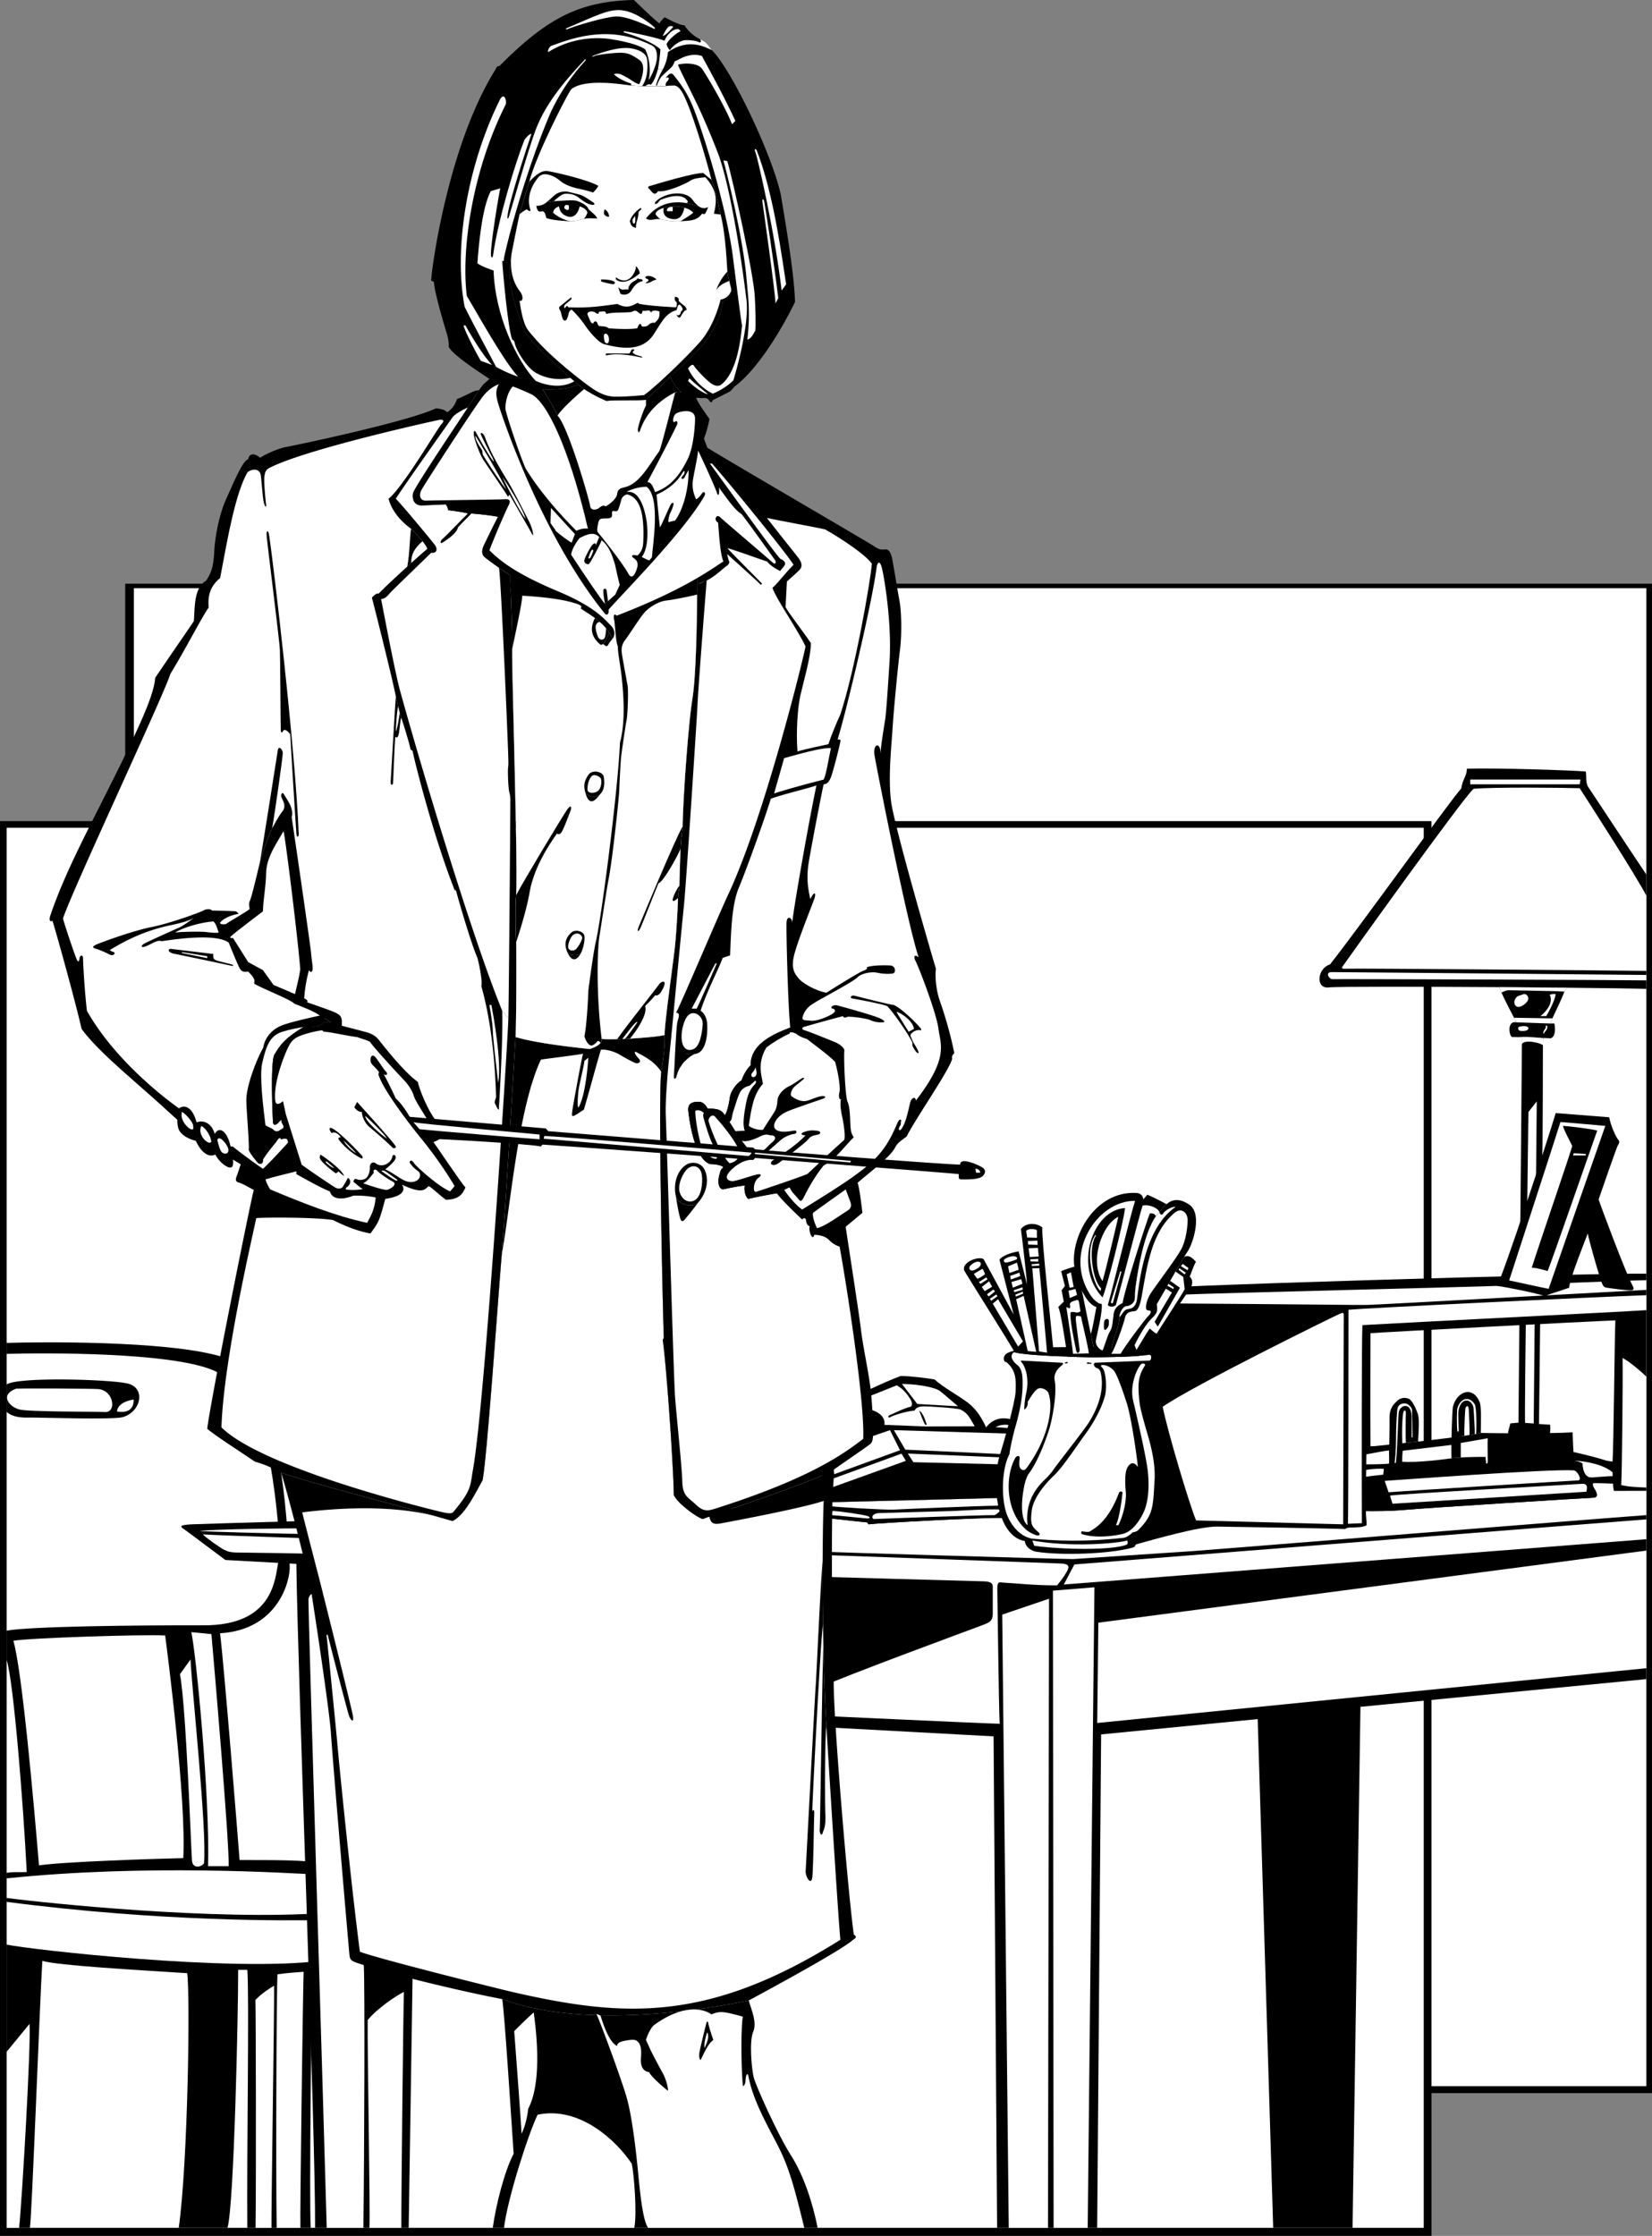
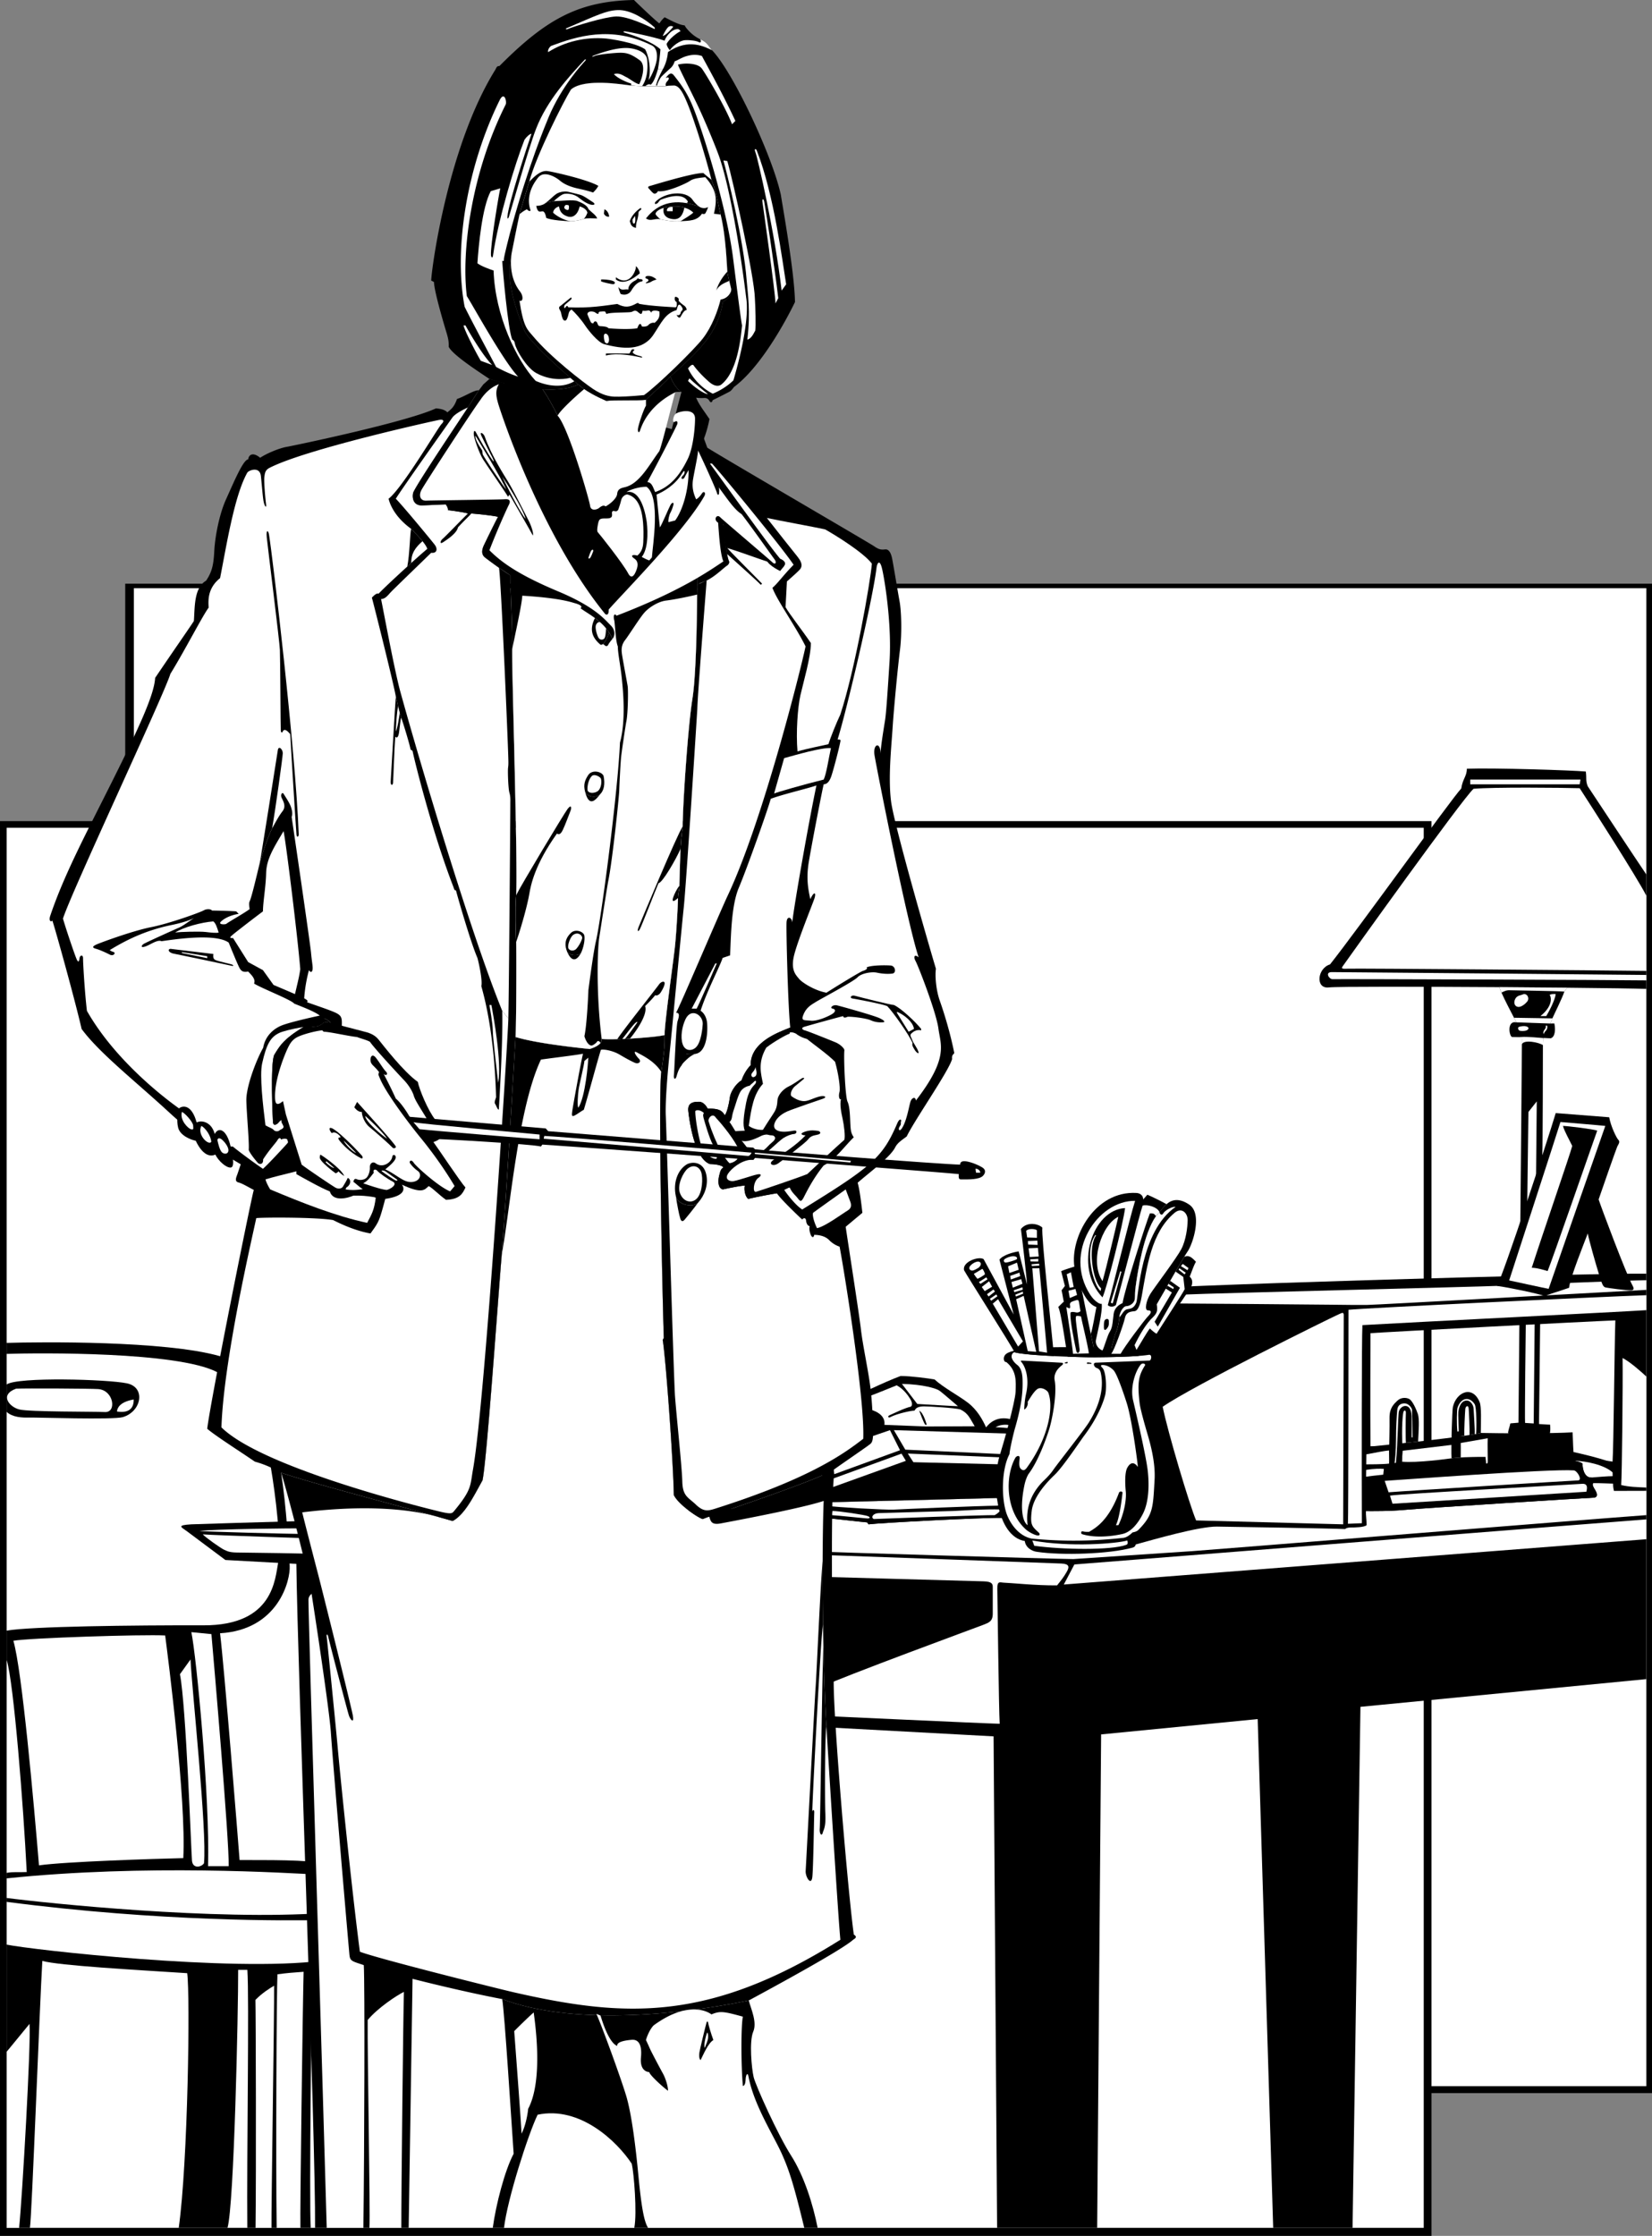
<svg xmlns="http://www.w3.org/2000/svg" width="319.121" height="431.809">
  <rect width="100%" height="100%" fill="#808080" stroke="none" />
  <path d="m24.188 404.246 294.933-.008V112.727l-294.933.004v291.515" />
  <path fill="#fff" d="M25.86 402.902h292.17V113.594H25.86v289.308" />
  <path d="M276.527 431.809H0v-273.23h276.527v273.23m14.789-155.039c.051-.668.344-1.278.434-1.86.238-.055.715-.055 1.574-.148.043-5.965.613-63.2.664-73.082.004-.801.004-1.293 0-1.418-.375.078-1.289.008-1.86.015-.57.012-1.144-3.234.806-2.828-.051-.097-.223-.426-.47-.89-.652-1.243-1.804-3.461-2.421-4.856-.203-.465-.352-.84-.398-1.055 4.554.032 9.046.067 13.09.106l-.544.754c-.46 1.379-1.925 4.273-2.312 5.168l-.399.996.778-.016c.215 1.031.222 2.535-.676 2.864-.668.008-1.203-.086-1.484-.04.004.383-.055.903-.051 1.36.008.457-.031 19.98-.11 21.039-.074 1.058-.64 51.11-.644 52.14.715.028 1.574.125 2.144.125.051.43.086 1.43-.097 1.813.004 1.234.004 1.98.004 2.559 1.898.27 9.941 1.964 12.144 3.05.035.457.024 1.102.024 1.801 0 .192 0 .524.004.719.008.531.03.933.09 1.45-.793-.024-2.391-.102-3.875-.106l-16.415-9.66" />
  <path fill="#fff" d="M275.023 430.258H1.29v-270.39h273.734v270.39" />
  <path d="M5.777 430.258H1.29V259.352c6.48-.2 30.5-.454 41.11 2.539 10.609 2.992 10.699 14.707 11.84 22.062 1.14 7.352 1.558 15.727 1.722 18.453.164 2.735-2.145 12.352-13.453 13.024.781 6.285 3.48 39.898 3.773 43.797 5.399.035 12.961-.125 16.82.746 1 6.359 2.618 17.199 2.618 20.687-2.242.125-3.864.125-5.48.25 0 4.613-.548 44.11-.212 49.348h-12.25c-.129-13.953.383-44.57.004-49.824h-1.777c.027 7.832-.781 45.46-2.059 49.824h-9.418c1.782-12.707 2.227-44.903 1.633-49.18-10.32-.668-24.586-1.453-27.984-2.367-.531 8.93-2.024 49.426-2.399 51.547" />
  <path fill="#fff" d="M2.582 316.883c2.57-.528 25.047-1.266 29.324-1.024.54 4.11 4.09 31.782 3.5 42.996-5.453.122-22.879.68-27.875 1.399-1.008-12.121-3.281-37.734-4.949-43.371M1.29 267.375v-5.902c6.483-.207 32.913-.43 40.573 3.484 7.657 3.914 9.48 12.844 10.438 18.352.957 5.503 2.074 15.113 1.453 18.347-.621 3.235-.863 12.278-14.453 12.242-13.586-.035-33.274.207-38.012 1.02v-42.242c1.121 1.054 2.996 1.133 4.363 1.094 1.368-.04 16.239.464 18.075-.082 3.609-1.079 4.488-5.739.808-6.524-3.68-.785-21.125-1.281-23.246.211m.001 95.391v3.785c7.85 1.023 40.253 4.39 61.44 2.894l-.25-7.351c-7.226-.375-34.273-2.121-61.19.672m0 4.539v8.254c4.733.992 43.62 5.351 60.815 3.109l.125-7.852c-6.48.125-31.156.375-60.94-3.511m0 28.941v34.012h2.405c.614-6.035 2.309-35.535 2.008-39.387l-4.414 5.375m51.156 34.012h-3.082c.14-10.832.051-41.547-.023-44.016 1.3-1.344 2.797-2.273 3.61-2.742.058 4.89-.571 43.266-.505 46.758m5.582 0h-4.582c-.187-12.957-.015-45.965.149-48.965 1.906-.258 2.972-.336 5.054-.484-.156 5.836-.71 46.332-.62 49.449M1.29 320.598v41.105c1.245-.234 2.265-.082 3.874-.156-.633-12.664-2.5-36.586-3.875-40.95m33.469 2.743 2.047-2.852c.25 5.711 3.21 33.008 2.601 39.364-.48.746-2.164 1.128-2.32-.497-.152-1.625-1.133-30.027-2.328-36.015m2.207-8.125 3.875.379c.453 5.125 3.476 40.152 3.336 44.82H40.19c.372-13.281-2.261-40.57-3.226-45.2" />
  <path fill="#fff" d="M3.121 268.188c1.91-.082 14.387-.024 15.871.085 2.985.227 3.586 4.54 1.293 4.434-2.293-.105-14.547-.02-16.523-.492-1.973-.477-3.922-2.848-.64-4.028m22.706 2.098c.043 1.914-1.187 2.652-3.23 2.313.03-.48.347-1.825 3.23-2.313m268.774 4.52 1.668.105s.59-60.91.59-62.2l-1.61 2.044c-.043 4.637-.8 57.894-.648 60.05" />
  <path d="M264.742 257.477c.004 1.18-.078 15.496 0 21.847 5.516-.148 43.656 2.27 46.758 2.961.207-2.7.36-21.89.54-27.281-5.052.187-45.188 2.293-47.298 2.473l-1.215-10.22c23.993-.734 49.23-1.35 54.504-1.273v78.301l-55.23 5.352-1.524 100.62h-15.332l-2.996-98.253-30.242 2.96-.762 95.294h-19.332l-.68-94.918-111.421-6.031-.82 53.058-.747 47.89H60.863c.13-17.07-3.402-108.8-3.613-128.226l-13.719-.754-7.48-5.593c-1.082-.762-1.969-1.125.914-1.293 2.883-.164 170.46-4.887 179.754-5.121-.516-16.653-.102-33.422.18-40.122 3.156-.425 24.355-1.21 46.628-1.89l1.215 10.219" />
  <path fill="#fff" d="m231.055 293.637 28.41.754.11-40.516c-.083-.563-.384-.293-1.415.164-1.031.453-27.719 13.578-33.562 17.645.945 4.753 5.183 18.98 6.457 21.953m86.976-40.61v-2.89c-9.242.324-54.183 2.465-57.543 2.82-.015 5.078-.004 39.688-.105 41.324l2.687-.105c-.039-8.684-.039-36.149.11-38.258 9.199-.535 50.511-2.59 54.851-2.89m0-5.786v1.871c-6.98.364-52.25 2.899-54.02 2.91-1.765.012-3.84-.008-6.886-.046-3.047-.04-27.945-.239-29.617-.239-1.18.102-2.961-1.511 1.719-1.738 4.68-.23 57.316-1.516 60.074-1.66 2.758-.145 25.57-1.067 28.73-1.098m0 40.043v-21.433c-1.05-.98-3.094-2.797-4.594-3.586.075 4.629-.12 22.8-.269 24.539 1.523.36 2.98.406 4.863.48M63.113 430.258h7.082c.196-14.77.297-47.328.078-50.742-.222-3.41-5.046-69.051-5.492-71.07-.363-1.626-3.453-1.65-4.687-.548-.301.27-.492.602-.508.997-.082 2.015 3.117 105.546 3.527 121.363m8.25 0h6.164c-.027-6.008.387-42.606.496-45.574-1.46.734-5.011 3.066-6.996 5.433-.078 6.07.52 37.184.336 40.14" />
  <path d="M318.031 168.898v22.086c-1.969-.074-7.875-.156-15.297-.23-4.043-.04-8.535-.074-13.09-.106-15.406-.101-31.464-.128-32.921.051-2.68.336-2.266-3.71.199-4.441 5.219-6.563 23.305-31.77 25.355-33.985.27-1.894 1.078-2.332 1.078-3.812 5.188-.188 20.2.293 22.98.539.185 1.379-.081 1.73.376 2.852 2.238 3.386 9.059 13.703 11.32 17.046" />
  <path fill="#fff" d="M318.031 188.29v1.046c-5.59-.09-59.93-.281-60.594-.227-.66.051-1.585-1.375-.164-1.367 1.418.004 58.676.508 60.758.547m0-15.301v14.52c-7.168-.098-56.097-.504-57.676-.426-1.578.078-1.218-.11-.562-1.055.648-.945 22.644-31.687 24.855-33.691 3.88-.34 17.04-.211 20.5-.11 1.965 3.02 11.051 17.169 12.883 20.762m-34.027-22.429v.914h21.144l.164-.914h-21.308m9.984 51.121c.004-.801.004-1.293 0-1.418 1.055-.067 3.63.172 4.11.218.004.383-.055.903-.051 1.36-.805-.547-3.68-1.113-4.059-.16m-1.523-5.121c.246.464.418.793.469.89l6.546.223.399-.996-7.414-.117m2.328 1.651c.742.2.5.68-.027.833-.332.094-.942.094-1.207.016-.266-.079-.47-.625-.125-.743.343-.117 1-.203 1.359-.105m3.793-.137h.27c.093.188.054.649-.169.895-.222.246-.468.547-.48.773-.195-.402.02-.726.203-.945.18-.223.266-.492.176-.723m-1.023-1.832h1.128c.543-.898 1.672-3.035 1.832-4.25-.23-.043-.875-.039-1.183.16.172.078.969 1.891-1.777 4.09m-3.438-4.176c.797-.379 1.418.66.91 1.34-.242.324-1.117 1.156-1.805 1.055-.687-.106-.898-.867-.511-1.566.386-.696 1.02-.637 1.406-.829m-4.48-1.418c.046.215.195.59.398 1.055.5-.254.953-.488 1.594-.457.64.031 9.761.149 10.554.262l.543-.754c-4.043-.04-8.535-.074-13.09-.106" />
  <path d="m300.523 214.969 10.332.808c.297 1.72 1.403 4.016 1.786 4.387.386.371-.047.899-.227 1.262-.176.36-3.156 8.879-3.605 10.222.507 1.559 5.257 14.223 6.53 16.586.22.41.477.93-.273.973-.75.04-4.34-.441-4.867-.55-.527-.11-.683-.524-1.281-2.427-.602-1.898-2.023-6.921-2.207-8.015-.598 1.617-3.402 8.496-3.606 10.492-2.203.79-4.078 1.25-4.617 1.625-1.336-.5-7.07-1.695-9.316-1.988 1.355-2.434 9.816-28.223 11.351-33.375" />
  <path fill="#fff" d="M291.527 247.285c.883.188 6.711 1.461 7.625 1.625 2.336-6.789 10.73-30.808 10.95-31.465-.95-.113-7.961-.683-8.664-.754-.66 2.18-9.563 29.516-9.91 30.594" />
  <path d="M301.922 217.445c.894.012 5.797.61 6.617.914-1.098 3.051-8.809 25.309-9.578 27.118-.809-.23-1.95-.598-3.066-.645 1.921-6 7.425-21.945 7.82-23.516-.563-1.195-1.524-2.84-1.793-3.87" />
-   <path fill="#fff" d="M303.86 223.148h2.476v-.27l-2.316-.16-.16.43m14.171 76.312v22.716l-106.078 10.582.215-19.371 105.863-13.926M203.527 430.258h6.586l1.301-123.707-8.016.648.13 123.059m-8.665 0h7.582l.2-121.5-9.043 3.066 1.261 118.434" />
  <path fill="#fff" d="M160.402 300.363c2.72.094 43.078 1.524 44.598 1.598 1.52.07 1.656.586 1.047 1.633-.606 1.047-1.035 1.558-1.844 2.582-3.832.062-9.187-.496-10.098-.504-.914-.012-1.492-.52-1.453 1.234.04 1.754.293 23.59.461 26.004-3.336-.078-33.5-1.496-35.586-1.578l.008-5.098c5.934-2.699 31.184-11.957 32.328-12.402 1.141-.45 1.91-.672 1.91-2.176v-5.164c0-.586-.163-1.05-1.75-1.09-1.59-.035-29.746-.82-32.496-.906v-4.086l2.875-.047m157.629-6.925v3.828l-112.535 8.75 2.043-3.875c3.492-.278 108.457-8.575 110.492-8.704m0-5.519v4.695c-8.941.633-84.941 6.778-87.691 6.953-2.75.18-20.813 1.38-23 1.532-4.313-.04-48.063-1.352-50.125-1.477l.312-6.687c1.813.187 9.27 1.039 9.98 1.082l.266.375c1.942-.27 22.145-1.332 25.758-1.25 4.297 1.394 22.617 6.02 25.903 5.125 3.28-.895 12.156-3.48 15.656-3.438 3.5.043 22.07.352 24.754.477.246-.246.683-.305 1.246-.305.562-.004 2.418-.016 2.898-.445.004-1.04-.168-1.934-.125-2.723 1.203 0 4.543.059 7.918-.266 3.371-.32 34.996-2.3 35.934-2.312.937-.008.894-.672.476-1.402-.414-.73-.628-.93-.46-1.422 1.484.004 3.081.082 3.874.105-.015.399.028.836.165 1.399l6.261-.016m-6.519-3.551c0 .192 0 .524.004.719-.774-.008-3.203.187-4.075.262-.87.07-1.683-.72-1.753-2.688-.407-.34-1.016-.402-1.559-.535 2.137 0 5.848.793 7.383 2.242" />
  <path d="M267.203 284.8c-1.394.145-2.547.278-3.312.384.004-.45.011-.887.015-1.313l.012-1.062.023-1.938c.004-.668.008-1.164 0-1.414.676-.082 3.852-.39 7.645-.8l2.351-.255c3.567-.398 7.332-.851 9.934-1.261.355-.059.695-.114 1.004-.168.094-.016.184-.035.27-.051.34-.063.64-.121.902-.18 3.816.09 13.894.125 17.73-.12.074 1.058.117 4.378.352 5.503-2.977-.066-14.465.418-16.63.645-3.73.488-14.284 1.402-20.296 2.03" />
  <path d="M263.89 285.184c.766-.106 1.91-.239 3.313-.383 6.016-.63 16.57-1.543 20.297-2.031 2.164-.227 13.652-.711 16.629-.645.543.133 1.152.195 1.558.535.07 1.969.883 2.758 1.754 2.688.086.312.372.761.29 1.082-.169.492.046.691.46 1.422.418.73.461 1.394-.476 1.402-.938.012-32.563 1.992-35.934 2.312-3.375.325-6.715.266-7.918.266-.023-1.727 0-4.289.028-6.648" />
  <path fill="#fff" d="M267.484 285.996c2.11-.121 31.856-2.355 36.543-2.023.688.086 1.688 1.906.813 1.933-.875.028-33.082 2.004-36.602 2.297l-.754-2.207m1.024 2.852.484 1.562c5.098-.289 36.676-2.277 37.45-2.316.085-.41.46-1.633-.852-1.524-1.313.114-35.418 1.946-37.082 2.278m-4.59-6.039.023-1.938c1.961-.375 3.586-.687 4.399-.75 0 1.063.074 2.145.004 2.54-1.192.148-3.969.148-4.426.148m3.285 1.991c-1.402.145-2.547.278-3.312.384.004-.45.011-.887.015-1.313 1.496-.25 2.774-.25 3.418-.187l-.12 1.117m3.722-4.617 9.472-1.13 1.774-.374 5.215-.914c-.055.82.027 4.37 0 4.64-.024.274-.328.383-.328.028 0-.352-.086-.63-.094-1.067-1.324-.023-4.3.055-4.793.11-.488.054-1.176.074-1.774.16-.597.09-6.77.933-9.578.648l.106-2.101" />
  <path d="M268.34 280.121c0 1.063.074 2.145.004 2.54 0 0 .488-.04 1.05-.11.087-.008.172-.024.258-.035.442-.059.895-.137 1.168-.23l.106-2.102c-.05-.97-.223-5.473.164-7.442.113-.46.527-.46.484.164-.043.63-.066 5.113.012 5.75l2.352-.254c.105-2.11.285-4.351-.051-5.332-.336-.98-1.047-2.562-1.672-2.89-.629-.328-1.625-.305-2.29.34-.66.64-1.534 1.378-1.507 3.343.027 1.965-.047 4.274-.078 6.258m12.058 1.516c.598-.086 1.286-.106 1.774-.16 0-1.907.027-2.325 0-2.797l-.05-1.293.76-.11c-.085-.875.122-4.64.173-5.16.047-.52.566-.875.648-.11.055.493.223 4.204.168 5.134.356-.059.695-.114 1.004-.168.094-.016.184-.035.27-.051.34-.063.64-.121.902-.18.031-2.222.14-5.062-.215-5.933-1.379-3.395-4.54-1.942-5.176.93-.144.652-.37 7.902-.258 9.898" />
  <path fill="#fff" d="M284.875 276.973c.094-.016.184-.035.27-.051.113-1.203.085-5.133-.266-5.703-.902-1.457-2.543-1.485-3.317.62-.152.415-.19 3.204-.035 4.634l.266-.043c-.027-1.23-.137-3.301-.082-3.739.137-1.097.562-2.168 1.61-2.21.683-.028 1.304.792 1.34 1.581.03.793.269 3.895.214 4.91m-15.48 5.578c.085-.007.171-.023.257-.034.188-1.551.332-5.27.364-6.207.027-.938.129-3.454.21-3.72.223-.726.805-1.062 1.254-1.062.743 0 1.157.766 1.211 1.95.02.417-.008 3.675-.008 4.113l.18.012c0-1.31-.078-5.06-.105-5.372-.028-.312-.621-1.125-1.293-1.187-.672-.063-1.453.191-1.555 1.266-.102 1.078-.238 3.39-.238 5.64-.004 2.25-.207 4.266-.278 4.602" />
  <path d="M157.527 292.934c1.813.187 9.27 1.039 9.98 1.082l.266.375c1.942-.27 22.145-1.332 25.758-1.25l.574-3.864-1.609.04-32.418.812-2.828.07.277 2.735" />
  <path fill="#fff" d="m160.078 290.129 32.418-.813c.399.247.492 1.133.3 1.47-3.94.046-18.523.671-20.081.76-1.567.095-11.602-.483-12.695-.714l.058-.703m8.719 3.238c.633-.035 22.035-.816 23.351-.75.633-.344.86-.629 1.266-1.094-3.172-.113-7.492.227-9.281.29-1.793.058-13.32.367-14.422.414-1.098.046-1.535.851-.914 1.14m-8.016-1.558-.11.808c1.192.063 6.45.633 6.907.637.457.004.637-.207.055-.45-.578-.242-5.63-1-6.852-.995" />
  <path d="m157.25 290.2 2.828-.071 32.418-.813 1.61-.039 3.058-14.363c-1.039-.633-4.363-2.246-6.684.754-.644-1.445-1.68-3.348-3.468-4.734-1.79-1.383-4.66-2.875-6.485-4.524-1.129-.203-4.59-.668-6.55-.668-3.29 1.215-8.079 3.637-10.5 4.617-1.961 5.653-5.536 17.59-6.227 19.84" />
  <path fill="#fff" d="m160.941 287.18.11-1.668 13.097-4.774.84 1.387-14.047 5.055m.109-3.336.106.863 12.7-4.629-1.938-3.875-10.688 3.672-.18 3.969m11.622-7.641 2.207 3.766 19.344.886.922-3.98-22.473-.672m2.691 4.52 1.075 1.668 17.437.425.23-1.328-18.742-.765m-7.433-8.551c1.699.414 3.132 1.41 2.914 3.008l8.094.312 9.34-.043c-.923-1.515-1.212-2.496-2.766-3.246-.922-.289-6.106-.61-7.032-.594-.93.016-1.515.196-1.824.828-.37-.062-3.277.528-4.593 1.211-.395.286-.766-.09-.204-.336.559-.246 2.993-1.433 4.082-1.644.344-.215.278-.863-.093-1.461-.371-.598-1.211-1.906-2.637-2.664-1.805.703-4.137 1.719-5.406 2.125-.024.687-.031 1.61.125 2.504" />
  <path fill="#fff" d="m174.23 267.27 2.961 3.875c2.555.136 7.164.437 7.856.43-1.844-1.563-3.035-2.614-3.594-3.012-.555-.395-3.101-1.208-7.223-1.293" />
  <path d="M178.754 275.18h.266s-.598-2.332-1.454-2.742c.29.746.817 2.273 1.188 2.742" />
  <path fill="#fff" d="M192.313 275.668c.292-.223 1.183-.672 2.652-.453l-.031.594c-.547-.016-2.149-.207-2.621-.141m-153.141 20.66c.473.563 3.535 2.719 4.11 2.965.57.242.921.523 2.48.543 1.562.02 14.531.168 17.129.34l-.29-2.996s-21.308-.664-23.43-.852m-.648-.644c1.18.109 16.407.57 21.137.57l-.23-1.094c-3.407 0-17.93.121-20.907.524" />
  <path d="M200.438 299.719c-1.051-.09-2.317-.813-2.477-2.102-5.41-.894-6.598-11.226-4.734-16.894.488-1.477 2.898-9.98 2.96-11.961.067-1.98.235-4.055-1.812-5.723-.398.113-.695-.734-.227-1.351 2.137-2.825 28.223-.899 29.051-.583.856.333.528 1.52-.594 2.508-1.125.989-2.316 3.946-1.386 7.059 3.035 10.16 5.61 21.703-2.11 26.254.133.527.727 1.676-.32 1.965-4.562 1.265-13.738 1.511-18.352.828" />
  <path fill="#fff" d="M199.328 297.152c3.36.313 9.297.758 17.402-.12.32-.036.915.011 2.055-1.083.293-.047.793-.148 1.121-.48 2.875-2.906 2.824-4.32 3.13-9.735.148-2.707-.485-5.699-1.227-8.277-.235-.82-1.504-5.031-1.672-6.512-.457-3.976-.172-5.308 1.035-7.234.2-.313-.477-.574-.824-.152-1.012 1.218-2.075 4.316-1.461 6.906.093.414 2.468 10.41 2.824 13.574.324 2.852.191 6.094-.914 8.285-.852 1.688-2.195 3.54-3.996 3.938-3.063.676-5.973.625-7.82.008-.149-.047-.243-.672.246-.508.27.09.804.098 1.164.082.918-.594 3.652-1.856 5.754-7.524.152-.414.73-.308.69.004-.038.313-.491 4.723-1.276 6.23h.484c.953-1.898 1.602-4.687 1.426-6.523-.18-1.835-.149-3.695.258-4.496.41-.8 1.144-1.52 2.082-.226-.102-1.25-1.118-8.8-2.051-11.996-.293-1-1.883-5.875-2.64-6.664-.759-.79-1.563-1.02-2.095-1.028-.527-.004-.367.25-.046.582.695.727.847 4.032.476 5.368-.207.75-1.101 3.824-4.012 7.691-.664.883-4.136 6.082-5.695 7.555-2.535 2.402-4.2 4.89-4.445 6.968-.332 2.774.062 2.996 1.34 4.188.238.219.328.562-.13.574-.456.008-1.702-.578-2.398-1.215-4.008-3.68-3.902-10.465-1.949-13.828.14-.242.887-.66.793.215-.094.871-.121 1.586.2 1.91.32.324.687.54 1.198-.168 4.122-5.66 5.23-11.601 4.157-14.476-.18-.48-1.367-1.227-2.117-.72-.75.505-1.586 2.056-1.895 2.505.152.254-.09 1.199-.645 1.453.047-1.563.227-2.434.391-3.207.578-2.715-.074-4.934-.926-5.957-.12-.145-.27-.309.164-.281.434.023 7.192.378 7.582.406.387.023.36.262.047.504-.312.242-.797.695-1.058 1.16-.262.465-.45 1.047-.325 1.71.489 2.595-.437 7.368-1.011 9.333-.106.36-1.793 5.781-3.98 8.71-.204.266-.606 1.087-.84 2.196-.813 3.852-.563 6.914.601 7.758-.426-3.59.91-6.262 2.758-8.23.418-.442 1.441-1.317 2.222-2.47.786-1.144 5.903-7.609 6.856-9.128 2.887-4.598 2.7-7.961 2.277-9.684-.117-.484-.414-.73-.824-.87-.406-.145-.797-.97-.07-1 .722-.028 9.996-.392 10.332-.407.34-.016.582-1.219-.14-1.106-.516.082-1.184.153-1.946.207-.242.02-.492.036-.75.051-.344.02-.7.04-1.067.059-1.277.058-2.656.097-3.933.12-.902.02-1.754.028-2.485.032-.742 0-1.359 0-1.777-.012a188.877 188.877 0 0 1-6.371-.218c-3.074-.149-6.305-.383-7.578-.727-.352-.023-.723.547-.55 1.086.175.535.62 1.016 1 1.309.382.293 1.015.89 1.073 2.851.059 1.965-.035 4.555-1.472 9.461-.262.902-.973 3.895-1.051 4.953-1.68 3.215-1.566 9.203-.387 11.95.985 2.3 2.7 3.992 4.711 4.37" />
  <path d="M205.746 263.29c.172 0 .258.026.395 0 .136-.028.168-.298-.02-.267-.187.036-.687.2-.375.266m4.344.109c.172.004.547-.023.68 0 .132.02.093-.203-.082-.21-.176-.004-.41-.082-.583-.067-.171.016-.25.254-.015.277" />
  <path fill="#fff" d="M199.793 298.535c5.441.754 14.855.899 17.785-.187.39-.149.25-.582.188-.836-2.004.593-11.028 1.343-18.352 0l.379 1.023" />
  <path d="M97.016 386.082c13.257 5.027 33.406 3.195 47.62.27 5.094-2.758 17.997-9.758 20.176-11.739.715-.426.622-.652.122-.996-1.051-7.375-3.98-41.84-3.883-48.984-.363-7.79-.551-34.801 0-40.79-3.153 1.977-19.258 7.337-24.051 9.055-.621.223-1.05.383-1.242.47-.82-.173-4.711-2.782-5.594-4.626-.156-7.418-1.594-26.781-2.152-29.972l.215-.375c-.227-6.286-1.11-47.278-.485-51.391.625-4.11.668-5.344.645-7.102-1.758.434-9.325.98-12.16.754.085.41-.149 1.27-2.313 1.938-3.355-.34-10.668-1.184-14.316-2.317-.176 2.707-1.965 33.715-2.672 41.996-.703 8.282-2.89 39.875-3.715 43.618-1.824 3.289-3.418 6.578-5.773 7.855a305.61 305.61 0 0 0-3.583-1.008c-9.242-2.562-23.66-6.32-29.558-8.312.93 2.652 5.238 19.195 5.914 23.523.676 4.332 3.336 21.758 3.695 26.512.36 5.484 2.887 35.148 3.582 42.918.125 1.371.39 1.344 2.785 2.137 5.68 1.882 18.68 5.039 26.743 6.566" />
  <path fill="#fff" d="M127.742 207.004c-.625 4.113.258 45.105.485 51.39l-.215.376c.558 3.19 1.996 22.554 2.152 29.972.883 1.844 4.774 4.453 5.594 4.625a23.14 23.14 0 0 1 1.242-.469c.313.938.406 1.668 2.324 1.301 1.914-.363 15.563-2.906 19.79-4.328-.094 1.953-.18 6.195-.204 11.61a678.087 678.087 0 0 0 .145 16.484c.117 5.254.3 10.617.593 15.547.54 9.066 2.336 37.797 2.692 41.11-25.543 16.038-41.781 15.01-63.14 10.136-2.7-.617-26.071-6.446-29.68-7.824-1.602-12.243-3.91-35.176-4.262-39.184-.352-4.012-2.059-21.023-2.145-21.625-.09-.61.176-.617.313.066.133.684 3.71 14.344 3.98 15.13.266.784 1.016 1.644.766.07-.25-1.575-6.031-24.68-6.59-26.836-.562-2.16-2.875-11.07-3.2-12.477 4.856-.586 15.954-1.707 25.473.66 1.313.364 2.52.7 3.582 1.008 2.356-1.277 3.95-4.566 5.774-7.855.824-3.743 3.012-35.336 3.715-43.618 1.601-8.527 3.144-28.324 7.57-37.636 1.984-.29 6.797-.86 8.125-1.13-.445 1.802-1.937 10.106-2.055 10.934-.117.829-.195 1.297.391 1.012.582-.285 1.04-.68 1.824-1.129 1.16-3.914 2.676-9.62 3.297-11.578.66-.164 2.442.227 3.61.926 1.175.7 2.175 1.238 2.925 1.574.75.336 1.375-.207.79-.789-.587-.586-1.274-1.723-.305-1.176.968.551 3.316 1.61 4.644 3.723" />
  <path fill="#fff" d="m112.89 204.906.755-.644c-.032.965-.551 7.593-1.938 9.683-.219-.41-.09-2.449.074-3.554.16-1.106 1.055-4.657 1.11-5.485" />
  <path d="M158.98 313.746a677.17 677.17 0 0 1-.07-12.266c-.437 4.649-1.14 21.41-1.36 24.434-.214 3.024-1.84 34.215-1.917 35.399-.082 1.187 1.101 3.035 1.293 1.136.195-1.894.324-11.722.367-12.375.043-.652-.332-.625-.387-.152.051-2.934 1.66-34.18 2.074-36.176m.668 19.766c-.293-4.93-.476-10.293-.593-15.547-.207 3.512-.598 33.894-.7 35.137-.101 1.238.465 1.62.614.699.422-.922.543-1.832.457-3.676-.09-1.84-.11-15.012.222-16.613m-60.05-133.235c-.176 2.707-1.965 33.715-2.672 41.996-.703 8.282-2.89 39.875-3.715 43.618-1.824 3.289-3.418 6.578-5.773 7.855a305.61 305.61 0 0 0-3.583-1.008c-9.242-2.562-23.66-6.32-29.558-8.312-.934-.43-2.356-1.395-5.063-2.14-2.918-2-7.82-5.122-9.203-6.352.621-5.352 8.434-44.25 8.996-46.125-.78-.391-2.277-1.286-2.89-1.422-.61-.14-.723-.508-.352-1.418.367-.91 10.34-31.356 11.195-34.977.86-3.62.817-3.52 1.024-4.789-.477-6.082-2.79-24.734-3.227-26.687-1.875 3.168-3.3 5.355-3.367 8.105-.07 2.75-.597 5.469-.617 7.39-2.39 1.798-5.25 4.012-5.82 4.5-.57.485-.758.66.054.665l2.914 4.629 2.852 1.558 2.047 2.856c2.125.902 5.336 2.258 5.918 2.582.582.32.805.496.539.754 2.293.816 5.101 1.738 5.883 2.215.785.476.902.878.843 2.304-.058 1.422-5.996 23.735-14.433 28.36-1.207.66-1.188.687-2.563-.125-1.375-.813-9.535-5.18-16.203-11.34-6.672-6.16-13.636-11.59-17.058-16.25-1.239-5.41-4.938-18.766-5.649-20.934-.277.336-.754.086-.398-.96 2.683-7.954 6.98-15.977 11.996-26.016 5.015-10.04 8.074-16.59 8.254-19.891 3.62-5.36 6.715-9.781 7.48-10.977.203-2.507-.043-6.39 2.36-7.793 1.156-1.714 1.449-3.09 1.582-5.714.136-2.625.91-7.02 2.304-10.07 1.395-3.055 3.293-7.66 4.25-7.637.082-.856.852-1.528 2.313-.317 1.144-.789 3.644-1.851 5.082-2.101 1.437-.25 23.062-4.754 28.875-7.442.812.067 1.715.227 2.203.774.672-.582 1.297-.957 1.86-2.582 1.624-.563 3.374-1.778 4.218-1.672-.531.734-1.598 2.484-2.098 3.297-.496.812-10.226 15.246-10.582 16.496-.164.566-.257 2.515 1.813 2.43.945-.04 2.574-.122 4.48-.196 3.688-.144 8.407-.246 11.168.082-.625.813-.636 1.578-1.066 2.32-.434.743-2.29 4.559-2.707 5.434-.414.871-.602 1.809.21 2.434.481.37 1.532 1.156 2.673 1.96.785.555 1.668 1.172 2.203 1.477-.063 1.938.453 10.656.351 14.266-.101 3.61 1.118 41.77.766 47.504-.18 2.918-.07 6.785 0 9.039.07 2.254.027 15.695-.11 18.347m28.79-.375c.023 1.758-.02 2.993-.645 7.102-.625 4.113.258 45.105.485 51.39l-.215.376c.558 3.19 1.996 22.554 2.152 29.972.883 1.844 4.773 4.453 5.594 4.625a23.14 23.14 0 0 1 1.242-.469c4.793-1.718 20.898-7.078 24.05-9.054 1.313-.953 6.259-4.34 6.704-4.7.45-.359.89-.398.89-2.21 0-1.809-.097-5.594-.492-8.856-.394-3.262-1.496-8.3-1.832-11.234-.332-2.934-2.601-17.426-2.957-19.922l3.227-2.692c-.242-2.097-.54-4.53-.914-5.808 2.324-2.047 6.27-4.906 7.242-6.82.43-.844 1.086-1.27 2.23-2.114 1.547-3.215 8.102-12.57 8.77-14.957-.059-.617.062-.738.426-1.14-.805-4.067-2.055-8.016-2.797-10.106-.746-2.094-.953-4.894-.75-6.187-1.043-3.43-8.07-27.676-8.664-32.301-.59-4.621.055-10.5.297-14.285.242-3.782 1.023-11.844 1.418-14.977.394-3.137.285-7.496-.086-9.46-.367-1.97-1.203-7.138-1.45-8.298-.246-1.16-.699-1.742-1.34-1.672-.636.07-1.12.094-2.105-.601-.988-.695-31.808-18.621-32.625-19.293.035-.387-.164-.969-1.09-1.25-.12.445-.078.684-.16.926.805.968 1.688 2.754 2.168 3.707 1.254 1.648 11.774 16.37 13.559 18.347.375.125 1.148.61.863 1.153-.289.543-.637.773-.863 1.164-.832-.38-2.043-1.149-2.465-1.79-1.711-1.284-7.344-6.077-8.031-6.761-.684-.684-.64-.242-.563.363.063.45.434 3.176.79 4.918.116.594.234 1.074.34 1.313.16.293.038.687-.446.992-.48.305-2.313 2.102-3.832 2.793-.324.172-.965.476-1.82.867-.04 3.168-.094 16.793-.942 22.043s-1.883 20.582-1.867 24.602c-.23 1.398-.375 3.074-.43 4.359-.05 1.29-.191 6.043-.215 7.102-.023 1.062-.261 1.175-.27 2.37-.003 1.192-.25 5.755-.53 8.817-.286 3.063-2.067 15.063-2.051 17.656" />
  <path fill="#fff" d="m97.016 195.223 1.183 1.468c.137-6.601.39-40.882.383-41.433-.008-.551.07-1.328-.172-2.149-.246-.816-.34-4.242-.27-4.797.075-.554.083-.847.051-1.906-.097-3.765-1.425-34.988-1.804-36.761a86.397 86.397 0 0 1-2.672-1.961c-.813-.625-.625-1.563-.211-2.434.418-.875 2.273-4.691 2.707-5.434-.82-.218-3.559-.53-5.168-.644-.398.508-1.305 1.285-2.582 2.691-.234 1.157-2.145 2.383-2.863 2.856-.72.468-.57-.262-.075-.672.493-.406 4.043-4.09 4.875-4.875-.546-.2-2.957-.55-3.875-.645.079-.386-.207-.82-.414-1.113-1.906.074-3.535.156-4.48.195-2.07.086-1.977-1.863-1.813-2.43.356-1.25 10.086-15.683 10.582-16.495-.87.398-2.468 1.207-3.003 1.945-.532.742-10 14.098-10.934 15.691 1.441 1.465 6.832 7.996 7.492 8.856.66.86.442 1.719-.656 1.582-1.606 1.574-7.332 7.086-7.84 7.64-.516.559-1.016 1.278-1.848 1.293.38 1.766 2.582 13.758 3.739 17.95 3.93 14.23 13.64 46.77 19.668 61.582m-36.806 3.121c.208-.02 1.13-.098 1.364-.207.235-.11.61-.282.719-.422.11-.14.473-.356.766-.305.296.055.546.067.812.113-.234-.355-.992-.765-1.238-.847-.067.426-.23.945-1.567 1.258-.593.136-.714.296-.855.41" />
  <path d="M61.77 196.137c-2.016.43-5.668 1.281-7.2 1.847-1.53.57-3.316 1.93-3.73 4.364-1.383 2.437-3.317 7.597-3.254 10.21 1.066 1.688 2.883 4.305 3.695 4.778.809.473 1.242.508 1.59.894.344.391 1.012.278 1.211-.008.29-.132.856-.343.66-.808-.199-.465-.484-.75-.344-1.152-.355.218-.464.375-.668.609-.203.234-.933.734-1-.18-.062-.914-.52-10.93.22-12.914.905-1.453 1.609-3.015 5.698-5.433.551-.004 1.356.015 1.563 0 .207-.02 1.129-.098 1.363-.207.235-.11.61-.282.719-.422.11-.141.473-.356.766-.305.296.055.546.066.812.113-.234-.355-.992-.765-1.238-.847-.246-.086-.649-.383-.863-.54" />
  <path fill="#fff" d="M58.648 198.344c-4.09 2.418-4.793 3.98-5.699 5.433-.738 1.985-.281 12-.219 12.914.067.914.797.414 1 .18.204-.234.313-.39.668-.61-.14.403.145.688.344 1.153.196.465-.37.676-.66.809-.2.285-.867.398-1.21.008-.349-.387-.782-.422-1.59-.895-.485-3.82-1.157-9.64-.645-11.95.84-3.769 1.633-5.112 3.343-5.913.528-.246 2.211-.742 4.668-1.13m98.418 35.887c.641-.496 5.02-3.601 6.297-4.52.285.74.688 1.813.875 2.325.184.516.383 1.246-.531 1.777-.918.536-4.336 3.083-5.887 3.38-.633-1.286-.925-2.59-.754-2.962m-23.472-39.39c.316-.063.636-.063.949.012.61-1.07 3.629-8.141 3.922-8.805l-.285.027-4.586 8.766m14.543-94.809c1.574.364 9.242 1.762 11.246 2.207 2 1.117 7.43 4.48 9.039 6.617-.27 3.415-3.258 20.57-6.098 29.153-.738 1.543-1.91 4.46-2.297 5.719-1.058.25-4.523.937-5.972 1.398-.313-3.629.03-8.496.562-10.855.531-2.36 2.031-7.407 2.02-10.079-1.82-2.671-4.082-5.511-4.895-6.941.125-2.027.211-3.98.266-4.95 1.398-1.234 2.082-1.862 2.445-2.253.363-.39.8-1.07-.426-2.574-1.222-1.5-3.656-4.598-5.89-7.442" />
  <path fill="#fff" d="M169.34 109.523c.152-.87.582-1.437.992.079.414 1.515 1.98 10.511 1.504 18.152-.48 7.637-.688 10.105-.844 11.195-.16 1.086-.844 4.98-.902 6.711.074-2.488-1.512-2.094-1.156.192.359 2.28 6.324 32.507 8.527 39.039-.73-.633-1.11-.22-.582.746.523.968 3.992 9.875 4.402 13.03.41 3.153 2.02 5.634-4.36 13.88-.054-.809-.792-.606-1.058.265-.27.872-.738 3.82-1.687 5.165-.446.632-.754.132-.371-.438.379-.57.12-.48.25-.96.129-.481-.32-.587-.723.355-2.832 6.601-4.777 8.277-18.363 16.652-1.293-.8-3.035-3.074-3.606-3.98l1.184-.27c.457 1.039.992 1.367 1.496 2.008.504.636.672.87 1.156.015.285-.496 1.645-3.496 3.914-6.273 2.403-1.281 3.852-3.535 5.809-5.438-.524-.804-.586-1.28-.656-2.55-.067-1.27-.082-3.356-.543-4.325-.461-.964-.762-8.613-.614-9.882.082-.332-.726-1.18-1.726-1.594-1.004-.414-5.363-2.172-5.899-2.297-.535-.129-.738-.484-.168-.676.57-.191 6.711-1.894 7.563-2.082.047.414.508.285.781.149.27-.133 3.508.191 4.57.664 1.063.476 2.055.402 2.399.37.34-.03.328-.292-.738-.796-1.067-.504-7.38-2.277-8.211-2.465-.832-.187-1.461.516-.844.633.613.12.613.558.012.976-.602.414-2.883 1.489-4.223 1.356-1.34-.137-1.969.09-1.387-1.262.582-1.351 1.485-1.816 2.407-2.39.921-.57 7.25-3.926 8.007-4.731.758-.8 2.766-1.117 3.774-.894 1.008.226 2.273.289 3.015.16.739-.133.532-1.48-.402-1.543-.937-.067-3.586-.09-4.64.355.285.25-.184.531-.72.692-.538.16-5.949 3.496-7.03 4.207-2.352-.426-4.786-2.024-5.313-2.7-.527-.675-1.668-1.613-.93-4.562.739-2.95 3.535-9.785 3.914-10.926.38-1.14-.015-1.523-.789.11-.511-2.32-.781-4.27-.277-7.286.504-3.011 2.445-13.156 2.86-14.886l-1.4.214c-1.437 6.809-4.179 22.332-4.683 26.477-.066-1.043-.98-1.36-1.086-.105-.105 1.25.274 16.53.711 20.39-2.066.86-7.719 2.735-7.64 7.266-.801.844-1.38 1.824-1.778 2.957-.898.449-2.093 2.082-2.246 3.265-.152 1.184-.562 2.993-.984 3.461-.543-.964-1.23-1.34-3.293-1.277-.5-.937-1.125-1.36-1.75-1.336-.625.023-2.2-.039-2.004 1.774.191 1.812 1.203 9.265 4.2 10.257.741-.008 2.292.172 2.581.645-.59.41-.605.848-.785 1.473-.18.625-.469 2.496.676 2.777 1.52-.34 3.172-.664 4.25-.75-.168.598-.04 2.004.648 2.582 1.746-.422 4.774-.984 5.543-1.078.766 1.156 4.086 4.336 4.895 5.058.246-.34.683-.402.746.223.062.625.351 1.016.707 1.07-.207.43.058 1.407.238 1.762.18.356.504.578.621-.094.996.012 2.133.246 2.88 1.004a4.993 4.993 0 0 0 2.023 1.274c.656 3.297 4.906 29.172 4.57 37.11-3.727 2.874-10.29 7.687-28.645 13.507-1.398.441-2.234.586-3.691-.805-1.453-1.39-2.55-1.582-2.617-4.453-.07-2.875-1.168-13.062-1.414-16.562-.246-3.5-1.625-50.813-1.774-54.032-.148-3.218.532-10.238.824-12.968.29-2.73 2.211-23.188 2.653-27.375.445-4.184 2.406-34.813 2.613-38.313.055-2.5 1.45-20.375 1.809-24.785 1.52-.691 3.351-2.488 3.832-2.793.484-.305.605-.7.445-.992-.105-.239-.223-.719-.34-1.313 1.39 1.258 6.051 5.41 6.504 5.957l.266-.215c-1.504-1.546-6.07-6.101-6.723-6.886 2.031.59 6.11 2.097 7.758 2.625.422.64 1.633 1.41 2.465 1.789.226-.39.574-.621.863-1.164.285-.543-.488-1.028-.863-1.153-1.785-1.976-12.305-16.699-13.559-18.347.117-.16.414-.031.414-.031 2.266 2.496 13.625 16.335 15.727 19.511-1.961 1.985-3.211 3.766-4.086 4.438.75 2.234 4.547 7.543 6.398 11.328-.96 4.594-8.273 33.781-15.027 48.098-1.563 3.312-9.238 21.386-9.992 22.66.746-.04.605.683.3 1.605-.304.918-.617 9.606-.71 10.418-.094.813.296.977.507.238.211-.738.446-1.445.922-2.027.477-.586 2.453-6.7 3.715-10.61 1.262-3.913 3.774-8.656 4.266-10.222l1.437-.488c.184-3.766.219-9.606 1.7-13.094 1.484-3.484 5.581-14.992 6.156-17.145 2.363-.89 7.261-2.015 8.828-2.585l1.398-.215c.645-.035 1.067-.48 1.43-1.446.36-.968 1.547-5.46 1.797-6.84.062-.316-.012-.374-.54-.378 1.54-4.813 6.79-26.875 7.54-33.286" />
  <path fill="#fff" d="m149.535 153.25 1.938-6.832c2.242-.61 7.21-2.082 9.039-1.938-.422 1.891-.88 5.02-1.399 6.079-4.023 1-8.82 2.382-9.578 2.691" />
  <path d="M164.668 192.84c.742.117 5.66 1.023 6.715 1.465 1.16 1.172 4.207 5.53 4.894 7.105-.144.559.125.82.391 1.305.262.484.953 1.058.734.375-.218-.688-.992-1.68-1.148-2.16-.156-.485-.586-.946-.246-1.297.344-.352 1.031-.867 1.937-.645v-.27c-1.12-1.394-3.91-4.019-5.273-4.628-.418.023-6.223-1.418-7.531-1.777-.758-.211-1.098.43-.473.527" />
  <path fill="#fff" d="m173.305 195.691 2.218 3.567 1.024-.54c-.016-.667-.813-2.081-2.953-3.171-.364-.215-.399-.035-.29.144" />
  <path d="M132.465 195.438a2.393 2.393 0 0 1 1.129-.598c.316-.063.636-.063.949.012 1.047.234 1.973 1.23 2.066 2.933.137 2.473-.379 5.332-2.12 5.715-.704.156-2.872.258-3.239-.848-.715-2.14-.465-5.648 1.215-7.215" />
  <path fill="#fff" d="M132.422 196.832c1.101-2.297 3.394-.789 3.328.918-.023.582-.266 3.578-1.352 4.559-.77.699-2.058.738-2.53-.657-.473-1.39-.11-3.425.554-4.82" />
  <path d="M131.25 202.652c.367 1.106 2.535 1.004 3.238.848-.992.184-2.062 1.29-2.98 2.281-.149-.699-.406-2.648-.258-3.129m1.352 22.258c.863-.547 3.324-.789 3.859 2.067.367 1.941-.36 3.91-1.613 5.296-.871.97-3.91.555-4.301-1.289-.524-2.449.27-4.941 2.055-6.074" />
  <path fill="#fff" d="M132.887 225.656c-.871.668-2.098 3.121-1.563 4.688.61 1.804 2.29 2.164 3.29 1.125 1.109-1.149 1.198-3.996.843-5.07-.36-1.075-1.477-1.579-2.57-.743" />
  <path d="M131.363 235.156c.23.973.625.688.883.403.262-.286 1.606-1.942 2.602-3.286-.871.97-3.91.555-4.301-1.289.25 1.653.633 3.618.816 4.172m18.711-4.691c-.77.094-3.797.656-5.543 1.078-.687-.578-.816-1.984-.648-2.582-1.078.086-2.73.41-4.25.75-1.145-.281-.856-2.152-.676-2.777.18-.625.195-1.063.785-1.473-.289-.473-1.84-.652-2.582-.645-2.996-.992-4.008-8.445-4.2-10.257-.194-1.813 1.38-1.75 2.005-1.774.625-.023 1.25.399 1.75 1.336 2.062-.062 2.75.313 3.293 1.277.422-.468.832-2.277.984-3.46.153-1.184 1.348-2.817 2.246-3.266.399-1.133.977-2.113 1.778-2.957-.078-4.531 5.574-6.406 7.64-7.266.371.383.63.922 1.332 1.36.703.437 1 .59 1.895.847 1.23 1.004 4.14 3.067 5.433 4.41.625 2.18 1.067 5.09.848 5.84-.223.754-.043 1.57.285 1.371-.258 1.055.063 2.625.32 3.797.258 1.172.56 3.45.325 4.063-1.653 1.445-5.465 5.02-7.14 6.605-.763 1.09-3.087 2.528-5.88 3.723" />
  <path fill="#fff" d="M153.988 199.809c.703.437 1 .59 1.895.847 1.23 1.004 4.14 3.067 5.433 4.41.625 2.18 1.067 5.09.848 5.84-.223.754-.043 1.57.285 1.371-.258 1.055.063 2.625.32 3.797.258 1.172.56 3.45.325 4.063-1.653 1.445-5.465 5.02-7.14 6.605-1.84.754-9.208 3.23-9.903 3.43-.688.2-.543-1.902.383-2.645.507-.32.906-.933-.168-.71-1.075.218-4.094 1.328-4.832 1.296-.743-.03-1.418-.508-.786-1.46.63-.946 2.48-2.555 4.45-2.669.468-.027.394.036.722-.351.16-.188 1.79-.606 2.852-1.563 1.172-1.05 2.226-2.011 2.656-2.285.66-.414 1.555-.762 2.063-.773.511-.016.738-.785-.043-.653-.782.137-1.801.313-2.664.141-.868-.168-1.555-.719-.875-1.969.68-1.246 2.136-1.867 3.054-2.199.914-.336 5.164-1.836 6.078-2.125.922-.297.407-.746-.816-.394-1.223.347-2.078.917-2.984.843-.903-.074-1.739-.574-2.2-.91-.453-.336.02-1.453.594-1.933.578-.481 1.754-1.426 1.809-1.516.058-.09-.117-.223-.465-.031-.352.191-1.543 1.097-2.488 1.539-.95.441-2.149 1.539-2.215 2.781-.063 1.246-.344 1.84-.871 2.625-.528.785-1.567 2.395-1.922 2.984-.356.051-1.633.032-2.746-.75.515-3.41.89-6.093 2.746-8.125-.317-1.785-1.106-4.004.644-6.996 1.414-1.117 3.957-2.554 4.52-2.691-.106-.262.168-.266.344-.266.175.004.808.13 1.097.442" />
  <path d="M155.613 219.273c-.566-.004-1.351-.28-.175-.695 1.175-.418 2.113-.23 2.57-.172.457.059.793.582-.156.75-.95.176-1.348.356-1.774.934-.426.57-4.683 3.828-5.723 4.574-1.039.746-2.09.09-.93-.656 1.641-1.051 4.403-2.832 6.188-4.735" />
  <path fill="#fff" d="M145.93 206.09c.09.473.605 1.719-.38 1.937-.398.055-.53-.472-.277-.793.254-.324.598-.632.657-1.144m-.032 3.246c-.566.582-1.32 1.363-1.77 3.668-.448 2.305-.722 4.383-.245 5.355l-1.828.106c-.317-.5-.817-1.371-1.13-1.774.313-.28.419-.55.509-1.164.093-.617.34-1.257.55-1.914.207-.656.57-1.93 1.016-2.73.441-.801 1.406-1.153 1.797-1.188.394-.41.605-.492.855-.785.25-.289.614-.234.246.426m-11.593 5.258c.011 1.566.574 4.68 1.023 6.187.45 1.504 1.676 2.95 2.98 3.02.383-.055.098-1.45-.613-2.75-.707-1.305-1.554-4.332-1.695-4.82-.137-.485-.29-.958-.027-1.262-.32-.387-1.305-.82-1.668-.375m3.965 1.25c.433.433 2.98 3.344 4.16 5.582.308.984.293 2.238-.2 2.633-.492.398-.824.504-1.304.593-.774-.656-2.586-3.441-4.035-8.043-.215-.671.785-1.754 1.379-.765m4.968 4.453c.79.324 2.29-.137 3.762-.902.246-.13.922-.364 1.309-.25.386.113.52.113.847.128.332.012 1.047.454.082 1.262-.972.817-.988 1.027-1.64 1.535-.657.512-2.63.371-3.23-.375-.602-.746-.876-1.183-1.13-1.398" />
  <path d="M137.16 89.594c1.254 1.648 11.774 16.37 13.559 18.347.375.125 1.148.61.863 1.153-.289.543-.637.773-.863 1.164-.832-.38-2.043-1.149-2.465-1.79-1.309-.761-6.844-5.491-8.621-7.214.199 1.062.574 4.246.816 5.734.117.594.235 1.075.34 1.313.16.293.04.687-.445.992-.48.305-2.313 2.102-3.832 2.793-.64.34-1.36.41-1.82.867-.04 3.168-.094 16.793-.942 22.043s-1.883 20.582-1.867 24.602c-.23 1.398-.375 3.074-.43 4.359-.05 1.29-.191 6.043-.215 7.102-.023 1.062-.261 1.175-.27 2.37-.003 1.192-.25 5.755-.53 8.817-.286 3.063-2.067 15.063-2.051 17.656-1 .246-3.875.532-6.696.688-.324.015-.652.035-.976.047-.168.008-.332.015-.5.02-.328.015-.653.027-.969.03-1.207.036-2.277.028-3.02-.03.086.41-.148 1.269-2.312 1.937-3.355-.34-10.668-1.184-14.316-2.317.136-2.652.18-16.093.109-18.347-.07-2.254-.18-6.121 0-9.04.352-5.734-.867-43.894-.766-47.503.102-3.61-.414-12.328-.351-14.266-.688-.5-1.438-1-2.203-1.476a86.397 86.397 0 0 1-2.672-1.961c-.813-.625-.625-1.563-.211-2.434.418-.875 2.273-4.691 2.707-5.434-.82-.218-3.559-.53-5.168-.644h-.645c-.546-.2-2.957-.55-3.875-.645.079-.386-.207-.82-.414-1.113-1.906.074-3.535.156-4.48.195-2.07.086-1.977-1.863-1.813-2.43.356-1.25 10.086-15.683 10.582-16.495l2.098-3.297.863-1.145 1.184-1.058 41.398 11.398.664 1.813.555 3.199" />
-   <path d="M97.629 78.922c.168 1.36 3.238 10.285 3.96 11.648.727 1.364 4.165 9.5 4.747 10.426.582.93.719.93 1.055 1.578.129.246 1.386 2.2 2.953 4.582 2.57 3.903 5.96 8.95 6.527 9.45.188-.165.371-.325.555-.489.492-.43.965-.86 1.43-1.277 2.64-2.406 4.824-4.606 6.574-6.61.172-.195.34-.386.5-.582 2.328-2.746 3.808-5.113 4.5-7.132 1.425-1.953 2.629-5.84 2.586-9.739 1.207-2.437 3.175-5.297 4.035-9.847-.602-.938-2.41-3.23-2.621-4.344-.793-.348-1.801-.75-2.805-.86a3.946 3.946 0 0 0-1.195.04c-.52 1.797-2.48 9.922-3.063 11.351-1.976 2.684-3.785 6.23-6.574 6.953-.625.16-1.477.254-1.57 1.297-.09 1.04-1.762 2.223-2.246 2.43-.418-.348-.918.043-1.293.336-.38.289-1.559.637-1.7-.477-.136-1.11-4.175-15.133-6.261-17.37-.832-1.723-1.926-3.684-2.907-5.102-.492-.711-.859-1.196-1.343-1.625-.895-.266-1.84-.325-3.38-.817-1.073-.344-2.433-.894-4.261-1.875.281 1.895.875 5.66 1.797 8.055" />
-   <path fill="#fff" d="M106.336 100.996c.582.93.719.93 1.055 1.578.609.578 2.515 1.969 3.023 2.246l.645-1.668-4.625-5.054-.098 2.898m-8.707-22.074c.168 1.36 3.238 10.285 3.96 11.648.993 1.664 4.024 6.215 9.74 11.938.362-.192 1.335-.54 2.237-.399-2.968-12.879-6.984-23.136-10.468-25.699-.516-.379-3.246-1.504-4.035-1.773-.864.84-1.45 2.726-1.434 4.285m12.715 28.234c2.57 3.903 5.96 8.95 6.527 9.45.188-.165.371-.325.555-.489.492-.43.965-.86 1.43-1.277l.867-1.895c-.328-1-.817-3.668-1.04-4.308-.226-.637-.843-3.082-2.456-4.301l-.485-.645c-.668-.574-1.355-1.062-3.765.215-.579.649-1.653 2.38-1.633 3.25" />
+   <path d="M97.629 78.922c.168 1.36 3.238 10.285 3.96 11.648.727 1.364 4.165 9.5 4.747 10.426.582.93.719.93 1.055 1.578.129.246 1.386 2.2 2.953 4.582 2.57 3.903 5.96 8.95 6.527 9.45.188-.165.371-.325.555-.489.492-.43.965-.86 1.43-1.277 2.64-2.406 4.824-4.606 6.574-6.61.172-.195.34-.386.5-.582 2.328-2.746 3.808-5.113 4.5-7.132 1.425-1.953 2.629-5.84 2.586-9.739 1.207-2.437 3.175-5.297 4.035-9.847-.602-.938-2.41-3.23-2.621-4.344-.793-.348-1.801-.75-2.805-.86c-.52 1.797-2.48 9.922-3.063 11.351-1.976 2.684-3.785 6.23-6.574 6.953-.625.16-1.477.254-1.57 1.297-.09 1.04-1.762 2.223-2.246 2.43-.418-.348-.918.043-1.293.336-.38.289-1.559.637-1.7-.477-.136-1.11-4.175-15.133-6.261-17.37-.832-1.723-1.926-3.684-2.907-5.102-.492-.711-.859-1.196-1.343-1.625-.895-.266-1.84-.325-3.38-.817-1.073-.344-2.433-.894-4.261-1.875.281 1.895.875 5.66 1.797 8.055" />
  <path d="M117.426 116.117c-.184.164-.367.324-.555.488-.277-1.32-.363-2.351-.308-2.667.058-.313.542-.395.617.105.074.5.246 1.645.246 2.074m-1.684-12.426.485.645c-.32.879-2.16 4.293-2.418 4.55-.258.259-1.086-.128-.93-.726.156-.594 1.133-2.512 1.59-2.972.46-.461.68-.227.629.171.261-.75.539-1.27.644-1.668" />
  <path fill="#fff" d="M114.574 106.504c-.105.289-.394 1.035-.566 1.234-.168.203-.399.172-.313-.086.086-.257.371-1.175.575-1.375.199-.203.375-.18.304.227m.899-3.727c.308.325 4.843 6.008 5.898 8.004.371.707.879.871 1.39-.25.516-1.12.641-2.074-.234-2.66-.875-.586-.273-.844.586-.574.625-.512 1.09-1.234 1.149-2.559.25-5.715-.68-8.55-2.977-9.226-.344-.102-1.11.289-1.289 1.074-.18.785-.488 1.605-.539 1.777-.055.172-.289.465-.652.364-.364-.106-.645-.047-.586.464.058.516.035.942-1.035.934-1.32-.008-1.473.027-1.692 1.215-.129.695-.199 1.219-.02 1.437" />
  <path fill="#fff" d="M121.016 95.027c2.273-.453 3.402 2.602 3.875 5.5.129.782.613 5.067-.918 7.04.343.18 1.152.609 1.457.663.172-.195.34-.386.5-.582.136-2.238 1.738-11.632-1.04-13.64-1.402-.012-3.18.55-3.874 1.02m12-4.251c.043 3.899-1.16 7.786-2.586 9.739l-1.29.324c-.113-.305.102-1.356.372-1.828.265-.477.484-1.164.582-1.57.097-.407-.235-.547-.61.148-.37.695-1.566 3.597-2.011 4.273-.235-1.992-.555-5.625-.645-6.351 1.285-.516 3.574-1.805 4.95-4.102.64-1.066.519.125.25.336-.27.211-.536.637-.286.723.25.086.434-.098.578-.434.145-.332.516-.933.696-1.258" />
  <path fill="#fff" d="M134.258 80.691c.043.95-.196 5.497-1.422 7.985-1.223 2.484-2.957 5.219-6.277 6.351-.407-.867-.61-1.84-1.508-1.937 2.312-4.219 5.676-10.84 5.785-11.195.105-.36-.008-.747-.512-.426-.508.316-.316-1.047.153-1.508.464-.465 3.632-1.277 3.78.73m-15.034 14.676c.093-1.043.945-1.137 1.57-1.297 2.789-.722 4.598-4.27 6.574-6.953.582-1.43 2.543-9.554 3.063-11.351.39-.078.793-.082 1.195-.04-.883-.648-1.648-1.73-2.125-3.011-1.309 1.445-3.465 3.222-4.719 4.504-1.59.191-6.277-.016-7.64.215-1.461-.641-3.024-1.418-4.286-2.293a9.894 9.894 0 0 1-1.144-.903c-1.652.867-4.254 1.082-6.895.946.98 1.418 2.075 3.378 2.907 5.101 2.086 2.238 6.125 16.262 6.261 17.371.141 1.113 1.32.766 1.7.477.375-.293.875-.684 1.293-.336.484-.207 2.156-1.39 2.246-2.43" />
  <path d="M107.723 80.285c-.832-1.722-1.926-3.683-2.907-5.101 2.641.136 5.243-.079 6.895-.946.336.313.723.614 1.144.903-1.492 1.23-4.726 4.183-5.132 5.144m17.058-3.066c1.254-1.281 3.41-3.059 4.719-4.504.477 1.281 1.242 2.363 2.125 3.012a3.946 3.946 0 0 0-1.195.039c-1.016.535-5.239 2.644-6.801 7.41-.133.406-.418.426-.406-.23.015-.66 1.062-3.79 1.558-4.598v-1.13m-17.926-36.116c-.605-.536-1.109-1.2-1.359-1.98.438-.095 1.074-.196 1.477-.27 1.367-.043 3.773-.329 4.554-.028.782.297 1.907.797 2.157 1.578-.036.157-.11.414-.215.692-.164.437-.406.93-.692 1.18-.53.19-1.718.46-2.578.453-.887-.13-2.273-.68-3.344-1.625" />
  <path fill="#fff" d="M106.855 41.102c1.07.945 2.457 1.496 3.344 1.625.86.008 2.047-.262 2.578-.454.285-.25.528-.742.692-1.18-.285-.566-.828-1.214-1.492-1.218-.375 1.605-1.325 2.266-2.329 1.934-.464-.157-1.472-.496-1.656-1.934-.12-.16-1.21.46-1.137 1.227" />
  <path d="M122.469 0c.453.457 4.09 3.953 4.898 4.52.383-.532.492-.7 1.02-1.184.754.36 2.715 1.5 3.875 1.562.152.454 1.484 2.02 2.972 2.66 1.493.641 1.653 1.458 2.301 2.13 4.02 4.152 11.664 20.386 13.3 27.93.438 2.76 2.642 15.073 2.735 20.714-1.777 3.691-6.636 12.602-11.785 16.41-.293.387-.55.735-.91.926-.36.191-2.625 1.355-3.21 1.617-.032.227-.29.684-.614.149-.324-.54-.692-.582-1.078-.567-1.246.059-2.942-.117-4.348-1.14-.883-.649-1.648-1.73-2.125-3.012 5.578-4.973 9.203-8.39 10.14-14.45.778-.39 1.86-1.304 1.579-2.566-.114-.508-.239-1-.352-1.46-.172-.684-.32-1.298-.367-1.778-.082-.809-.246-6.793-1.297-11.027-.324-1.34-.555-2.567-.863-3.813a22.718 22.718 0 0 0-.914-2.914c-1.09-4.344-4.098-14.457-5.758-17.055-.355-.554-.875-1.175-1.559-1.129-.683.051-.968.008-1.453.106-.308.059-2.25.082-4.066.035a27.662 27.662 0 0 1-.563-.015c-.828-.028-1.59-.067-2.097-.13-1.707-.199-8.957-1.449-11.621.755-1.387 2.203-6.7 12.703-8.07 17.824-.192.71-1.286 4.152-1.887 6.336-.63 2.93-1.352 6.675-1.543 7.62-.762 3.786-.41 7.665 2.437 14.653.723 1.895 6.188 6.887 8.934 9.258.293.254.554.476.777.664.398.336.668.555.754.61-1.652.867-4.254 1.081-6.895.945-3.68-.192-7.574-1.09-10.273-2-2.242-1.504-7.059-4.621-7.86-6.192.012-1.082-.054-1.515-.523-3.062-.469-1.551-2.273-7.61-2.328-9.473l-.535-.27c.058-2.273 3.23-26.066 12.43-40.788.27-.645.453-.637.75-.645C105.574 3.59 111.87.223 122.469 0" />
  <path fill="#fff" d="M124.027 16.648c-.828-.027-1.59-.066-2.097-.128v-.375c-1.02-.313-2.735-1.09-3.336-1.832 1.082-.32 1.765.296 2.383.578.617.285 1.843 1.3 2.515 1.363.61-1.328 1.305-3.75.055-4.645-2.16-1.543-2.91-1.535-5.477-1.312-.98.086-2.726.297-3.18.508-.449.21-.757.12-.171-.094.586-.215 4.234-1.652 6.773-1.418 1.453.137 3.406.781 3.528 2.281.125 1.496.105 3.516-.993 5.074m.563.016c1.816.047 3.758.023 4.066-.035-.16-.285-.02-.656.18-.863.2-.207.684-.832.035-.805-.195.117-.351.18-.11-.11.247-.285.387-.46.634-.585.242-.122.5-.059.765.27 1.38 1.745 2.508 3.218 3.664 6.007 1.653 3.984 6.38 18.7 7.746 28.98.239 1.805 1.551 12.438 1.778 13.329-.227 1.945-.739 8.804-4.02 11.421-.215.176-1.055.633-2.406-.57-1.356-1.203-2.371-2.332-2.992-3.21-.29-.161-.672.245-1.024.644.344.761 1.742 3.375 4.79 4.894 1.12-.46 2.718-1.328 3.98-2.582 1.91-6.52 3.008-12.66 2.469-15.949-1.051-8.64-3.184-21.637-5.309-27.512-.68-1.879-2.703-6.812-4.25-10.02-1.55-3.206-3.457-6.855-3.617-7.484 1.137-.328 3.762-.367 4.601.75.84 1.121 4.641 7.59 5.84 10.766l.645-.645c-2.696-5.808-5.883-11.382-6.457-12.539-1.145-.375-2.121-.23-3.047.043-.926.278-1.66.813-2.227.98-.054.227-.289.864-.742 1.27a50.13 50.13 0 0 0-1.781 1.664c-.27.274-.801 1.293-.867 1.747h-.215c.242-1.051.883-2.336 1.316-3.137l-.937-.027c-.2.636-.707 2.48-1.403 3.003-.3-.168-.554-.093-1.105.305" />
  <path fill="#fff" d="M135.234 7.559c1.493.64 1.653 1.457 2.301 2.129-1.336-.598-4.496-2.407-8.504.375-.05.69-.316 2.164-.996 3.32l-.937-.027c.254-1.348.41-2.883.484-3.833-1.64-1.468-4.762-2.566-6.945-3.226-.328-.098-.239-.277.125-.246.36.027 5.562 1.058 7.625 1.805.168-.633 1.176-2.122 2.418-2.235.277-.055.57.176.648.406-.61.262-2.238 1.5-2.691 2.477.062.402.418 1.027.648 1.184.5-.809 1.922-1.883 2.957-1.934 1.031-.05 2.27.148 2.63.383.358.23.538-.153.237-.578" />
  <path fill="#fff" d="M130.055 5.168c-.297.367-1.414 1.707-2.043 1.773.453-.921.758-1.398 1.027-1.671.27-.274.711-.325 1.016-.102m-3.765.375c-1.075-.523-5.04-2.422-7.255-2.36-2.219.067-8.23 1.919-9.48 2.47-.2.066-.387-.087-.11-.208 5.848-2.488 7.621-3.414 9.89-3.5 2.58-.101 5.509 1.938 7.02 3.262.243.211.192.465-.066.336m-20.394 4.52c3.203-2.028 7.187-2.973 11.152-2.622.781.07 5.625.747 7.574 2.082.625 1.04 1.27 3.926.645 5.977.761-1.082 1.398-2.793 1.578-3.832.176-1.043.074-2.395-.93-2.895-7.89-3.93-14.625-1.707-19.48.106-.48.39-.657.957-.54 1.184" />
  <path fill="#fff" d="M113.086 11.707c-.512.543-4.574 4.875-7.09 10.887-.578 1.379-3.894 9.336-7.183 21.304-.247.899-1.532 5.829-1.485 6.23.047.403-.219.329-.312.185.09 1.843 1.109 13.37 1.937 15.28.227.106.41.223.5.739.227 1.277 2.3 4.695 4.086 5.691 2.488 1.383 5.02 1.352 6.64.942.294.254.555.476.778.664-2.172 1.297-5.027 1.016-7.484-.07-3.688-3.977-7.844-12.618-8.125-21.309-.735-.254-2.34-.809-3.121-1.398.214-3.301.89-10.848 2.582-13.938l1.832-.539c-.22.836-1.942 11.023-1.801 12.91.027.371.3.746.398.063.992-7.035 4.325-17.95 6.078-22.352.364-.543.985-1.129 1.352-1.164-.805 2.324-4.418 13.293-4.648 15.992-.036.399.078.578.289.04.21-.544 3.703-13.005 5.238-16.973 2.133-5.532 6.379-10.114 9.336-13.282.285-.304.355-.113.203.098m36.719 46.895.535-1.024c-.688-6.043-2.602-18.168-2.727-18.707-.125-.539-.422-.5-.336.086.086.578 2.512 17.703 2.528 19.645m1.183-2.477.875-1.215c-.71-4.328-2.297-17.203-5.672-25.828-.148-.39-.605-.488-.238.398.363.891 3.7 15.18 5.035 26.645m-11.246-25.129.754.106c.992 3.308 5.246 22.43 5.324 26.476.121 1.879.207 5.379.082 6.254-.586 1.164-.984 1.61-1.535 1.762.66-5.598.059-8.906-.137-11.489-.578-7.734-3.859-20.945-4.488-23.109m-6.836 42.563c.2.25 2.473 2.351 3.875 2.582-.847-.66-3.097-2.536-3.605-3.067l-.27.485" />
  <path fill="#fff" d="M96.527 19.332c-6.164 12.453-8.96 28.375-6.773 39.914 1.234 2.54 5.594 10.66 6.078 11.621 1.828.98 3.188 1.531 4.262 1.875-2.817-2.91-8.965-14.129-9.91-15.543-1.082-8.418.804-23.703 7.5-37.011.257-.528-.243-2.649-1.157-.856m-3.652 50.352 2.203.808c-1.723-1.691-4.32-6.078-5.164-7.64l-.379.011c.414 1.473 2.727 5.817 3.34 6.82m41.816 43.27c-.008.442-.011 1.082-.02 1.875-.05 4.914-.19 15.649-.921 20.168-.848 5.25-1.883 20.582-1.867 24.602-.23 1.398-.375 3.074-.43 4.359-.05 1.29-.191 6.043-.215 7.102-.023 1.062-.261 1.175-.27 2.37-.003 1.192-.25 5.755-.53 8.817-.286 3.063-2.067 15.063-2.051 17.656-1 .246-3.875.532-6.696.688-.324.015-.652.035-.976.047-.168.008-.332.015-.5.02-.328.015-.652.027-.969.03-1.207.036-2.277.028-3.02-.03.04.187.012.472-.242.788-.296.371-.906.79-2.07 1.149-3.355-.34-10.668-1.184-14.316-2.317.136-2.652.18-16.093.11-18.347-.071-2.254-.18-6.121 0-9.04.35-5.734-.868-43.894-.767-47.503.586-2.953 1.875-8.668 1.95-10.34 2.136.137 7.039.457 10.058 1.422.828.215 1.735.593 1.188 1 .687.523 1.722 1.105 2.785 1.894.328.242.66.504.98.793.407.36.805.762 1.172 1.207.192.239.38.485.551.746.258.391.492.809.691 1.262.336-.312.75-1.535-.363-2.61-1.113-1.077-2.922-3.523-10.144-6.55-7.22-3.027-10.754-5.406-13.266-7.938 1.547-4.027 3.398-8.09 3.754-8.777.355-.687.23-1.16-.77-1.078-1 .078-14.062.219-15.187.273-1.125.055-1.508-.933-.942-2.035.567-1.097 9.63-15.035 11.41-17.441.594-.906 1.782-2.363 3.563-3.012-.656 1.106-.605 2.09-.16 3.66.441 1.57 8.191 25.32 20.66 40.68.18.219.766.398.711-.824 2.883-3.285 14.695-15.223 18.465-21.895.36-.637-.067-1.101-.45-.527-.382.574-.812 1-1.128 1.129-.567-1.242-.84-2.395-.578-3.942.261-1.55.957-4.71.953-5.472.996 1.984 3.472 7.511 3.64 8.156.168.64.418.39.418.016 0-.375.098-.516-.074-1.07 1.387 1.82 2.996 4.323 4.41 5.163 1.602 2.032 5.79 7.97 6.352 8.72.562.75.12 1.105-.38.612-.495-.488-9.51-8.129-10.128-8.746-.617-.617-1.36.473-.363 1.082.12 1.364.36 6.102 1.023 7.48-1.015.665-2.597 1.774-5.047 3.204a29.04 29.04 0 0 0-.004 1.324" />
  <path d="M114.59 201.809c-.735.484-1.438-.75-1.7-1.692.458-1.972.75-7.969.774-8.922.2-1.492.941-7.18 1.453-9.402 1.11-4.844 4.266-29.203 4.645-38.375 1.191-4.32.554-10.379.414-11.793-.223-2.64-.836-5.426-.828-6.785-.41-1.031-.465-3.262-.668-4.953-.344-1.23.16-1.453.398-.969 7.328-2.805 12.277-5.344 15.617-7.29a29.04 29.04 0 0 0-.004 1.325c-.008.442-.011 1.082-.02 1.875-1.73.418-4.484.977-5.98 1.156-1.5.176-3.32 1.297-4.242 2.364-.922 1.062-2.918 4.261-3.71 5.289-.798 1.023-.692 2.02-.583 2.77.168 1.124.945 5.241 1.086 6.077.137.84.059 5.27-.234 6.762-.203 1.024-.91 5.887-1.024 6.926-.113 1.035-.34 5.383-.367 6.523-.031 1.14-1.277 13.239-2.101 17.364-.22 1.086-1.493 9.28-1.77 11.093-.281 1.813-.672 10.16.48 19.504.04.188.012.473-.242.79-.05-.294-.488-.512-.613-.31-.125.204-.422.473-.781.673m4.656-1.121c.317-.004.64-.016.969-.032.168-.004.332-.011.5-.02.324-.01.652-.03.976-.046 1.047-1.258 3.48-4.598 2.93-6.285.781-.77 1.707-1.762 1.934-2.098.347.164.793-.105 1.07-.531.277-.43.71-1.184.766-1.723.05-.543-.653-.457-1.114.207-.46.672-7.148 9.098-8.03 10.528" />
  <path fill="#fff" d="M120.215 200.656c.168-.004.332-.011.5-.02.601-.6 2.031-2.69 2.297-3.042.265-.348.02-.395-.606.297-.629.691-1.668 2.136-2.191 2.765" />
  <path d="M99.707 172.89c-.18 2.919-.07 6.786 0 9.04 1.223-3.582 2.23-7.446 2.531-9.23.297-1.782 1.067-5.708 5.348-11.712.476.297.777.028 1.16-.761.387-.786 1.258-3.118 1.477-3.676.218-.559.144-1.254-.563-.34-.703.914-9.035 14.789-9.953 16.68m32.176-13.293c-.23 1.398-.375 3.074-.43 4.359-.914 2.086-3.48 6.516-4.25 6.617-.59 1.356-3.23 8.203-3.605 8.883-.375.676-.535.316-.246-.398.289-.711 7.441-17.875 8.53-19.461m-.913 13.832c.008-1.196.246-1.309.27-2.371-.762.93-2.333 4.285-.27 2.37M116.59 149.84c.328 1.574.082 2.836-.668 3.558-.926.891-2.68.34-2.902-.511-.352-1.344-.063-2.211.671-3.29.766-.972 2.52-.609 2.899.243" />
  <path fill="#fff" d="M114.23 149.98c-.718.813-.855 2.5-.687 2.766.398.621 1.562.371 1.992-.004.594-.52.758-1.781.535-2.394-.105-.29-1.355-1.07-1.84-.368" />
  <path d="M110.2 180.262c-1.184 1.18-1.114 2.406-.634 3.574.196.473 1.653.988 2.637.277.543-1.117.817-2.613.68-3.414-.137-.797-1.824-1.422-2.684-.437" />
  <path fill="#fff" d="M110.73 180.547c-.472.32-1.015 1.633-.984 2.355.031.72 1.047.926 1.586.336.54-.586 1.133-1.742 1.133-2.148 0-.406-.746-1.211-1.735-.543" />
  <path d="M112.203 184.113c-.984.711-2.441.196-2.637-.277.336.785 1.309 2.644 2.637.277m.817-31.226c.222.851 1.976 1.402 2.902.511-.738.942-2.098 2.754-2.902-.511M91.508 83.734c-.02.762 1.055 3.766 1.777 4.938.727 1.176 4.274 6.262 4.86 7.27l.27-.43c.663 1.148 3.597 6.215 4.519 7.91.18-.3-.223-1.688-.75-2.742-.532-1.059-3.032-5.973-3.907-7.434-.875-1.46-3.351-5.234-4.664-9-.336-.71-1.043-.918-.625-.086.414.836 1.696 3.446 1.95 3.871.253.426.816 1.73.058.66-.758-1.07-2.613-4.3-2.976-5.039-.368-.742-.489-.386-.512.082" />
  <path fill="#fff" d="M91.852 84.156c.273.457 5.082 8.282 5.921 10.395-1.41-1.89-4.175-6.102-4.523-6.785l-.098-.758c-.71-1.051-1.468-2.34-1.3-2.852m5.164 7.914c.437.942 3.613 7.282 4.52 8.125-.673-2.363-4.071-7.511-4.52-8.125" />
  <path d="M114.922 119.363c.328.242.66.504.98.793.407.36.805.762 1.172 1.207.192.239.38.485.551.746-.027.348-.574 1.836-1.172 2.286-.152.117-.308.164-.457.109-1.855-1.531-2.062-3.18-1.074-5.14" />
  <path fill="#fff" d="M115.902 120.156c.407.36.805.762 1.172 1.207-.023.625-.093 1.719-.37 1.985-.274.261-.833.328-1.145-.278-.309-.605-.653-1.898-.426-2.39.23-.493.554-.575.77-.524" />
  <path d="M117.625 122.11c.258.39.492.808.691 1.261-.234.274-.75.942-.82 1.14-.07.196-.3.356-.555.22-.129-.086-.351-.352-.488-.336.598-.45 1.145-1.938 1.172-2.286" />
  <path fill="#fff" d="M94.543 194.09h.375c.395 2.008 2.059 11.219 1.312 15.02-.414-3.739-.984-8.258-1.03-10-.048-1.739-.563-4.383-.657-5.02m-60.699-13.988c.965-.149 4.746-.243 5.863-.11 1.117.137 2.121.23 2.531.11-.351-1.11-.554-1.762-1.023-2.153-2.195.153-5.824 1.11-7.371 2.153" />
  <path fill="#fff" d="M74.418 231.543c-1.16 4.352-1.23 4.441-2.852 6.672-2.421-.422-4.96-1.438-7.21-2.582-3.223-.574-13.614-.535-14.852-.38-.797 3.782-6.32 27.423-6.727 40.415 8.051 7.953 40.133 15.773 42.34 16.297 2.207.52 2.238.297 2.7-.262 3.359-4.062 3-4.816 3.538-7.82 2.383-13.211 6.801-83.961 6.844-87.192l-1.183-1.468c.187 5.636-.625 18.355-.645 18.886-.02.528-.379-.175-.644-.808-.313-.32-.106-.739.105-1.399-.371-13.086-2.45-19.89-2.852-21.468.258-1.051-.48-4.477-.753-5.438-1.184-2.66-3.704-11.32-4.141-13.02-.356-.066-.293-.148-.594-.937-3.96-10.27-7.32-23.703-7.8-26.023l-.38-.266c-.148-.91-1.39-5.012-1.828-6.191a9.21 9.21 0 0 1-.27-.864 27.199 27.199 0 0 1-.308-1.277c-.18-.793-.332-1.535-.445-1.895-.441-2.601-4.332-18.078-4.625-19.101.543-.582 1-.918 1.289-.754.664-.73 3.215-3.125 5.55-5.25.259-.238.516-.469.766-.695 1.34-1.211 2.524-2.25 3.102-2.72-.11-.386-.473-.921-.926-1.48-.746-.918-1.73-1.898-2.195-2.39-2.918-2.117-4.024-4.426-4.36-5.813 2.668-2.05 9.57-13.77 10.215-14.41.641-.637.371-.95-.422-.816-.796.129-25.851 5.656-32.82 9.277-.8.414-.879 1.008-.972 1.809-.098.804.183 4.074.32 5.097.133 1.024-.246.52-.434-.297-.191-.82-.336-3.039-.55-5.023-.215-1.992-2.383-1.113-2.633-.668-2.551 4.52-4.098 14.594-5.258 20.367-2.574 2.059-2.242 4.614-2.207 5.703-1.156 1.532-4.586 8.235-7.39 12.786-1.173 3.93-19.157 42.203-20.75 47.265.612 2.102 2.253 6.957 2.636 7.82.379.86.5.329.574-.207.07-.535.68-.746.672.09-.012.836.316 6.457.746 10.11 5.625 9.914 15.656 17.293 17.473 18.61 1.82 1.308 6.093 5.003 10.289 7.593h.43c.343.336 3.593 2.8 5.812 4.305.937-.797 4.145-4.286 4.586-4.774.445-.484.445-.797.043-.957-.399-.164-.75-.059-1.149.074-.043-.308-.351-.441-.664.102-.312.543-1.543 1.8-2.789 3.742.082 1.055-.742.93-.941.734-.2-.191-1.613-1.84-1.836-2.593.133-1.332-.398-6.891-.457-9.5-.063-2.614 1.871-7.774 3.254-10.211.414-2.434 2.2-3.793 3.73-4.364 1.532-.566 5.184-1.418 7.2-1.847-1.032-.828-3.649-1.782-4.95-2.317-.504-.707-6.3-2.957-7.746-3.87.364-.876-.543-1.692-1.133-2.317-.984.172-1.312-.082-1.636-.621-.328-.535-1.883-4.367-2.13-4.977-2.675-1.887-10.933-.539-12.972-.265-.8-.344-2.027.609-3.062.996-1.036.382-.868-.164-.387-.47.48-.304 6.105-2.835 6.723-3.1.62-.262 1.02-.528 2.972-1.895-1.226.668-3.367 1.148-4.258 1.332-5.386 1.094-9.23 3.172-11.992 4.855.242.184.29.22.754.38.465.16-.027.855-.734.5-.707-.352-1.809-.884-2.684-1.134-.875-.246-.539-.504-.015-.777.527-.273 7.03-2.684 10.683-3.402 3.649-.719 9.606-2.907 10.153-3.239.542-.328 1.398-.289 1.593.036.813.008 3.739.074 4.68.16l.484.484c-1.8.258-3.062 1.067-3.496 1.559-.437.496.742.523 1.074.379.641-.5 3.336-1.977 4.52-2.852-.055-.613-.168-1.113.012-1.512.394-.793 1.414-5.214 1.918-7.25.504-2.035 1.879-5.875 2.43-6.843.546-.973 1.218-2.301 1.995-3.297.778-.996.106-2.008-.168-2.621-.273-.618.141-1.157.387-.746.242.41 1.168 1.757 1.426 2.546.254.79.32 1.418.125 1.91.207 1.376 3.598 24.524 3.746 26.239.148 1.715.379 2.66.293 3.23-.09.578-.398.621-.703.125-.168.7-.711 2.618-.914 5.438.582.32.805.496.539.754 2.293.816 5.101 1.738 5.883 2.215.785.476.902.879.843 2.304l8.395 33.469" />
  <path fill="#fff" d="M51.281 227.773c.117.528.574 1.399.91 1.938 6.235 2.61 12.575 5.133 18.727 6.457.895-1.668 1.383-2.492 1.668-4.895-2.664-1.02-12.828-4.39-15.336-5.058-2.645.672-4.363 1.066-5.969 1.558" />
  <path d="M33.36 184.137c.46.07 10.94 2.273 11.378 2.383.434.105.434-.114.008-.258-.43-.14-2.363-.575-2.761-.723-.399-.148-.942-.195-.77-1.297-1.703-.21-7.762-.926-8.227-.988-.468-.063-.714.543.372.883" />
  <path fill="#fff" d="M40.031 185.05v-.374l-4.89-.793v.176l4.89.992" />
  <path d="M50.14 166.82c.505-2.035 1.88-5.875 2.43-6.843.594-3.368 2.043-13.75 2.055-14.504.012-.758-.809-1.563-.957-.598-.148.957-3.277 20.906-3.527 21.945m1.836-63.488c.668 4.07 5.097 41.223 5.73 57.824.016.38-.355.719-.434.04-.082-.676-1.175-18.383-1.207-19.407-.27-.305-1.011-1.258-1.418-.582-.09.356-.367.352-.406-.086-.043-.437-.101-13.812-.172-15.562-.07-1.754-2.379-20.118-2.539-21.79-.164-1.671.34-1.32.446-.437m24.483 31.191c.114.36.267 1.102.446 1.895.094.43.2.875.309 1.277.086.32.176.618.27.864-.114.496-.29 1.918-.348 2.488-.059.57-.223 1.805-.785 1.226-.164 1.934-.375 8.454-.43 8.954-.055.5-.527.539-.45-.368.075-.91.868-15.222.989-16.336" />
  <path fill="#fff" d="M76.906 136.418c.094.43.2.875.309 1.277-.113.793-.434 3.063-.754 3.555.074-1.578.172-3.574.445-4.832" />
  <path d="M79.422 102.133c.465.492 1.45 1.472 2.195 2.39-1.379 1.22-2.187 2.301-2.176 4.2-.25.226-.507.457-.765.695.472-2.367.504-6.355.746-7.285m32.288-27.895c-.085-.054-.355-.273-.753-.61-.223-.187-.484-.41-.777-.663-2.746-2.371-8.211-7.363-8.934-9.258-2.848-6.988-3.2-10.867-2.437-14.652.191-.946.914-4.692 1.543-7.621.601-2.184 1.695-5.625 1.886-6.336 1.371-5.121 6.684-15.621 8.07-17.825 2.665-2.203 9.915-.953 11.622-.753.507.062 1.27.101 2.097.128.184.008.371.012.563.016 1.816.047 3.758.023 4.066-.035.485-.098.77-.055 1.453-.106.684-.047 1.204.575 1.559 1.13 1.66 2.597 4.668 12.71 5.758 17.054.402 1.02.68 1.973.914 2.914.308 1.246.539 2.473.863 3.813 1.05 4.234 1.215 10.218 1.297 11.027.047.48.195 1.094.367 1.777.113.461.238.953.352 1.461.281 1.262-.801 2.176-1.578 2.567-.938 6.058-4.563 9.476-10.141 14.449-1.309 1.445-3.465 3.222-4.719 4.504-1.59.191-6.277-.016-7.64.215-1.95-.852-4.082-1.954-5.43-3.196" />
  <path fill="#fff" d="M98.809 49.055c.191-.946.914-4.692 1.543-7.621.601-2.184 1.695-5.625 1.886-6.336 1.371-5.121 6.684-15.621 8.07-17.825 2.665-2.203 9.915-.953 11.622-.753.507.062 1.27.101 2.097.128.184.008.371.012.563.016 1.816.047 3.758.023 4.066-.035.485-.098.77-.055 1.453-.106.684-.047 1.204.575 1.559 1.13 1.66 2.597 4.668 12.71 5.758 17.054.402 1.02.68 1.973.914 2.914.308 1.246.539 2.473.863 3.813 1.05 4.234 1.215 10.218 1.297 11.027.047.48.195 1.094.367 1.777.113.461.238.953.352 1.461.183.797-.715 1.996-2.016 2.149-.55 2.21-1.68 5.257-3.43 7.515-1.746 2.258-8.93 9.246-11.367 10.942-2.566.254-4.758.343-5.754.3-1-.047-2.316-.293-4.129-1.511-1.808-1.223-8.183-6.098-11.62-10.239-1.012-1.218-1.786-1.601-2.551-6.792.675.308.832-.848.097-1.77-.734-.922-2.168-3.238-1.64-7.238" />
  <path d="M140.5 52.46c.047.481.195 1.095.367 1.778-.59.32-1.898.64-2.527 1.887.5-1.629 1.445-2.89 2.16-3.664m-24.383 1.887c.278.136 2.082.578 2.387.53.305-.046.504-.413-.195-.651-.7-.239-1.79-.27-2.192-.254v.375m2.852-.805v.43c1.41 1.066 3.14.054 4.629-1.184-.047-.535-.504-1.207-.754-1.398.09.84-1.266 4.132-3.875 2.152m.488 1.828c.008.352.293 1.11.43 1.399.656.246 1.57.207 2.09-.688.52-.898 1.199-1.602 1.957-1.73.296-.004.273-.38-.043-.422-.317-.043-.559.008-.668-.227-.168.285-.442.45-.676.555-.23.11-1.242.762-1.156 1.652-.43-.07-.77.012-.95.031-.18.02-.757-.043-.984-.57m5.324-.644c.285-.043.801-.157 1.043-.336.242-.184.727-.317 1.004-.418-.664-.567-1.187-.707-1.742-.676-.555.031-.457.488-.277.488s.664.274.363.528c-.305.253-.457.195-.39.414m-7.747 13.933c.324-.082 2.29-.664 6.832.38.254.058.254-.138-.074-.231-.328-.094-1.39-.29-1.594-.793.125-.13.254-.387.375-.485-.281-.129-.531-.097-.625.121-.093.22-.261.5-.394.633-1.48-.008-4.14-.07-4.52 0v.375" />
  <path d="M110.125 57.574c-.273.2-1.82 1.512-1.977 1.59-.156.082-.199.363-.085.547.113.184.312.512.367.922.058.402.261 1.008.41 1.152.148.149.437.25.648-.125.203-.375.32-.918.38-1.187.054-.266.288-.59.546-.692.652.57 1.832 1.907 2.586 3.04.758 1.136 2.496 3.242 3.656 3.636 3.727 1 7.457 1.336 9.559-1.797 1.543-2.3 2.254-4.14 4.488-4.77.055-.25.176-.624.25-.831.074-.207.332-.293.496-.114.164.176.61.75.332.985-.273.23-.308.465-.343.629-.036.168-.356.453-.735.246.113.336.535.777.75.402.219-.375.711-1.379 1.184-1.316-.004-.414-.235-.707-.516-.895-.281-.187-.766-.558-1.043-.933.113-.336.016-.422-.152-.56-.168-.132-.235-.155-.496-.194-.133.226-.18.816.273 1.023.055.25.133 1.066-.273 1.02-.403-.043-4.63-.211-6.973-.668-.16-.168-.203-.25-.504-.082-1.37.761-2.23.847-3.715.105-2.273.29-5.355.852-9.468.645-.118-.356-.305-.293-.41-.149-.102.149-.212.29-.344.313-.075-.27-.086-.493.226-.766.305-.273 1.035-.816 1.14-1.004.106-.187.005-.383-.257-.172" />
  <path fill="#fff" d="M113.465 60.684c.12.308.508 1.203.637 1.476.136.274.527.403.57.172.047-.234.484-.465.695.035.207.5.242.61.64.63.395.019 1.356.077 1.509.394.867.105 4.207.285 5.597 0 .125-.356.535-1.426.86-.38.16.13 1.011.098 1.293-.25.28-.35.918-.527 1.183-.394.453-.457 1.106-.875.918-2.207-.402-.203-1.558-.34-1.562.27-.172-.371-.371-.543-.7-.457a2.49 2.49 0 0 1-.968.027 1.82 1.82 0 0 1-.18.543c-.094.164-.312.086-.727-.281-.414-.371-.714-.27-1.03-.102-.317.172-.817.149-2.009.192-1.183.039-2.476.046-3.05.293a2.033 2.033 0 0 0-.27-.485c-.488-.039-.726.024-.93.024-.203 0-.347.171-.359.46-.41-.085-.477-.25-.754-.378-.281-.125-1.281-.29-1.363.418m3.191 4.097c-.031.328.051.801.133 1.13.082.327.488.585.707.273.219-.313.172-.895.008-1.301-.164-.406-.719-.692-.848-.102" />
  <path d="M116.766 40.41c.308.149.785.496.914 1.403-.106.074-.707.097-1.024-.54l.11-.863m6.89-.191c-.254.152-1.613 1.183-1.996 2.508.172.484.207 1.078 1.184 1.289-.004-.754.16-1.246.258-1.547.097-.301.238-1.067.23-1.223-.008-.156.012-.387.176-.504.16-.12.316-.215.347-.324.032-.11.02-.336-.199-.2" />
  <path fill="#fff" d="M122.684 41.703c-.172.168-.344.516-.485.645-.031.414.047.746.14.804.095.063.31.055.36-.34.047-.394.016-.73-.015-1.109" />
  <path d="M126.559 39.043c1.757-1.922 5.937-2.39 7.242-.426.195.293.676.84 1.172 1.23-.82-.257-1.754-.511-2.336-.62.328-.23.289-.301 0-.645-.703-.836-2.235-1.086-4.95-.027-.238.093-.394.355-.558.57-.164.215-.82.527-.57-.082" />
  <path d="M134.973 39.848c-.82-.258-1.754-.512-2.336-.621-4.168-.747-6.52 1.265-7.856 2.96.309.172.496.317 1.059.266.562-.05 1.074-.25 1.742-.105.664.148 2.176.484 3.871.379 1.7-.106 3.215-.051 4.145-1.454.21.067.437.11.62-.02.31-.507.505-1.034.563-1.273-.316.235-1.144.38-1.808-.132" />
  <path fill="#fff" d="M127.582 42.348c.664.148 2.176.484 3.871.379.637-.387 2.035-1.235 2.477-1.668-.45-.45-1.051-.762-1.723-.957-1.305-.375-2.863-.309-4.012.043-.648.195-1.164.488-1.43.84-.175.23-.18.421.06.656.234.23.37.437.757.707" />
  <path d="M128.195 40.145c1.149-.352 2.707-.418 4.012-.043-.266 1.316-.816 2.316-2.117 2.226-1.246-.086-2.16-.75-1.895-2.183" />
  <path fill="#fff" d="M129.95 39.98v.81h-1.079c-.125-.263-.004-.915 1.078-.81" />
  <path d="M137.426 34.707c.402 1.02.68 1.973.914 2.914.308 1.246.539 2.473.863 3.813l-1.293-.16c.621-2.657.649-4.465-1.668-7.051-1.215.14-2.293.238-2.957.71-.664.47-4.586 2.29-6.191 1.981-.13.3-.54.672-.914.379-.371-.297-.625-.668-.828-.86-.2-.187-.23-.402.144-.5.375-.093 8.336-2.566 10.371-2.515a27.274 27.274 0 0 0 1.559 1.289m-37.074 6.727c.601-2.184 1.695-5.625 1.886-6.336 1.04-1.07 2.25-2.254 3.567-2.055 1.316.203 7.61 1.621 9.777 2.848-.242.48-.617.918-1.023 1.293-1.407-.5-2.598-.664-3.598-.942-.996-.277-1.996-.683-2.777-1.34-.782-.656-1.938-1.25-2.875-1.25-.938 0-1.313.563-1.657 1.032-1.492 2.035-1.773 4.129-1.199 5.836.137.414-.469.207-.648-.11-.477.23-1.16.649-1.453 1.024" />
  <path d="M106.973 38.852c.402-.368 1.465-1.336 2.058-1.414.59-.075 1.824-.047 2.817.773.992.816 1.957 1.312 2.523 1.352.563.043.656-.223.063-.583-.594-.359-1.594-1.14-2.344-1.359-.75-.219-1.875-.465-2.406-.594-.532-.125-1.625 0-2.282.47-.656.468-1.28 1.187-1.906 1.624.438-.094 1.074-.195 1.477-.27" />
  <path d="M105.496 39.121c.438-.094 1.074-.195 1.477-.27 1.367-.042 3.773-.328 4.554-.027.782.297 1.907.797 2.157 1.578.5.532 1.457 1.133 1.683 1.786-.62-.004-2.062-.106-2.59.085-.53.192-1.718.461-2.578.454-.86-.012-3.722-.188-4.68-.645-.117-.617-.335-1.355-.804-1.27-.469.09-.863.254-1.133-1.046.54-.02 1.352-.114 1.914-.645" />
  <path d="M107.992 39.875c.184 1.438 1.192 1.777 1.656 1.934 1.004.332 1.954-.329 2.329-1.934-.524-.254-2.305-.695-3.985 0" />
  <path fill="#fff" d="M106.855 41.102c1.07.945 2.457 1.496 3.344 1.625.86.008 2.047-.262 2.578-.454.285-.25.528-.742.692-1.18-.102-.687-1.016-1.113-1.492-1.218-.375 1.605-1.325 2.266-2.329 1.934-.464-.157-1.472-.496-1.656-1.934-.531.11-1.152.637-1.137 1.227" />
  <path fill="#fff" d="M109.188 39.66c-.196.227-.262.442-.09.637.171.191.71.441.773.062.059-.379.07-.754-.16-.757-.23-.004-.399-.09-.524.058" />
  <path d="M186.234 245.324c.387.778 9.079 14.477 9.77 15.848 1.273.344 4.504.578 7.578.726-.367-4.527-2.469-23.226-2.23-24.812-.7-.715-2.899-1.25-4.141.266.254 1.832 1.11 9.277 1.18 10.71l-1.614-6.378c-.937.125-3.05.675-3.71 1.59.273 1.097 2.742 10.601 2.742 10.601L190 243.165c-.973-.606-4.184.546-3.766 2.16" />
  <path fill="#fff" d="m191.773 251.773 1.024-.859 4.808 8.145-.933 1.003-4.899-8.289m4.52-.859 1.453-.648 2.422 10.816-1.64-.148-2.235-10.02m3.121-5.973 1.363-.008 1.489 16.309-1.551-.246-1.3-16.055m-10.462-.058c.27-.14.836-.836.285-1.16-.554-.325-1.718.468-1.945.941-.227.469.258.777.617.711.356-.063.836-.387 1.043-.492m.817.167c-.356.184-1.293.782-1.653.973.18.309.551.793.7.957.53-.226 1.245-.68 1.456-.89-.097-.422-.324-.844-.503-1.04m-.68 2.56.308.34 1.36-.876-.227-.386-1.441.921m.566.941.559.802 1.433-.848-.582-1.055-1.41 1.102m1.004 1.394.309.453 1.23-.972-.289-.39-1.25.91m.55.89.263.371 1.199-.86-.211-.355-1.25.844m3.129-7c.367-.027 1.473-.356 1.926-.566.453-.211.144-.665-.504-.665-.645 0-1.344.325-1.668.551-.324.227-.188.719.246.68m.394.727.254 1.285 1.797-.618-.324-1.378-1.727.71m.414 1.848.114.7 1.812-.65-.144-.679-1.782.63m.242 1.183.258 1.101 1.864-.761-.242-.891-1.88.55m.438 1.591.113.37 1.622-.468-.051-.473-1.684.57m.293.86.129.355 1.39-.55-.077-.391-1.442.586m2.109-12.328.188 1.281 1.89.063v-1.422c-.14-.297-1.609-.469-2.078.078m.329 1.969.046.671 1.829.079-.047-.829-1.828.079m.141 1.402.218 1.676 1.734-.094-.156-1.66-1.797.078m.313 2.129.062.406 1.485.016.015-.516-1.562.094m.265.953.047.344 1.438-.078-.047-.391-1.438.125" />
  <path d="M210.707 257.61c.461 2.19.848 3.937 1.023 4.519-.742 0-1.359 0-1.777-.012-.664-.008-2.043-.043-3.703-.101-.316-1.426-1.281-8.735-1.832-9.594.36-.332.734-.746 1.078-1.024-.219-1.058-.3-1.699-.43-2.207.336-.414.493-.632.649-.851a97.383 97.383 0 0 1-.719-2.844c.75-.344 2.563-.875 3.063-1.031.296 1.601 1.648 8.41 2.648 13.144" />
  <path fill="#fff" d="m207.27 261.46 3.07-.089c-.281-1.969-1.422-6.43-1.508-7.121-.273-.066-.644-.148-.832-.11-.191.044-.207.262-.168.856.04.594.59 4.688.703 5.469.117.781-.476 1.25-.664.281-.187-.969-1.23-5.687-1.082-7.25.238-.187.676-.11.957-.055.281.055.55.11.977-.214-.164-.825-.22-1.454-.317-1.825-.097-.375-.21-.379-.543-.285-.336.098-.851.27-.984.387a.533.533 0 0 0-.191.492c.027.219.12.766-.16.664-.282-.101-.313-.129-.548-.238.141.824 1.254 8.129 1.29 9.039m-1.211-15.371.566 2.617.777-.148-.53-2.844-.813.375m.343 3.187.25 1.407 1.407-.594-.313-1.156-1.344.343" />
  <path d="M210.707 257.61c.461 2.19.848 3.937 1.023 4.519.73-.004 1.583-.012 2.485-.031.312-.79 1.058-4.164 1.344-4.727.28-.562.609-2.004.664-2.937.054-.938.738-2.184 1.363-2.184.629-.004 1.562-.562 1.625-1.437.066-.88-.05-.942.258-3.004.308-2.063 1.43-9.547 3.836-12.93.238-.266.46-.535.675-.797.497-.605.942-1.164 1.372-1.52-1.512-.816-2.852-1.464-3.715-1.828l-.805.914c.008-.777-.598-1.214-1.305-1.253-8-.461-12.828 8.476-11.988 14.277.238 1.637 1.766 6.984 4.254 7.75-.266 1.262-.719 4.238-1.086 5.187" />
  <path fill="#fff" d="M223.98 234.082c-.214.262-.437.531-.675.797-.34-.508-.524-.57-1.184-.54-.781 1.97-4.824 14.56-5.273 17.329-.758.328-1.567.953-1.723 2.078-.16 1.125-.172 2.559-.7 3.371-.523.817-1.003 2.766-1.448 3.695-.637-.19-1.465-1.035-1.27-2.05.195-1.016 1.332-5.457 1.106-6.989-.223.223-1.344-.375-2.22-1.73-5.277-8.164 1.434-18.223 8.677-18.125-1.055 3.266-4.676 18.297-5.274 20.125.219.328 1.027.484 1.563 0 .906-3.172 4.671-17.871 5.164-19.211.93-.273 2.832.277 3.257 1.25" />
  <path d="M217.332 233.316c-6.328.32-9.984 11.344-4.367 17.243.746-1.391 4.05-14.418 4.367-17.243" />
  <path fill="#fff" d="M212.977 247.418c.675-2.29 2.8-11.297 3.05-12.422-3.203 1.52-5.609 8.676-3.05 12.422" />
  <path fill="#fff" d="M211.605 238.504c-2.19 3.016-.433 9.574.993 10.848l.109-.54c-1.742-1.605-2.543-8.042-.984-10.21l-.118-.098m2.961 13.094.383.129 1.684-6.13-.227-.074-1.84 6.075" />
  <path d="M213.367 255.043c-.129.36-.125.691-.125 1.266-.004.574.219.726.594.253.375-.472.383-.742.363-1.398-.015-.656-.652-.476-.832-.121m.848 7.055c1.277-.024 2.656-.063 3.933-.121.88-1.98 2.63-5.813 4.63-7.645.835-.836.84-1.344.671-2.426.68-1.164 1.383-2.394 2.07-3.586l.211-.375c.11-.191.223-.382.329-.57.355-.621.703-1.223 1.03-1.793a174.32 174.32 0 0 1 1.669-2.848c.27-.441.5-.804.676-1.07 1.007-1.504 2.87-7.246.316-9-2.559-1.754-3.969-.453-4.398-.101-.43.355-.875.914-1.372 1.519-.214.262-.437.531-.675.797-2.407 3.383-3.528 10.867-3.836 12.93-.309 2.062-.192 2.125-.258 3.004-.063.875-.996 1.433-1.625 1.437-.625 0-1.309 1.246-1.363 2.184-.055.933-.383 2.375-.664 2.937-.286.563-1.032 3.938-1.344 4.727" />
  <path fill="#fff" d="M216.473 261.46c.687-1.304 4.625-6.589 5.324-7.276.703-.688.668-1.133-.05-1.118-.72.016-.34-1.925.515-3.253.855-1.329 5.015-6.817 5.93-8.567.921-1.75 1.21-4.258 1.23-5.59.02-1.324-1.117-2.582-2.5-1.445-4.524 3.719-5.367 10.477-6.371 16.113-.14.801-.531 2.817-1.387 2.903-.86.085-1.637.195-1.871 1.355-.238 1.156-2.117 6.426-2.648 6.879h1.828" />
  <path fill="#fff" d="M223.98 234.082c-.214.262-.437.531-.675.797-2.407 3.383-3.528 10.867-3.836 12.93-.309 2.062-.192 2.125-.258 3.004-.063.875-.996 1.433-1.625 1.437-.625 0-1.309 1.246-1.363 2.184.554-.602.882-1.485 1.55-1.586.668-.102 1.286-.188 1.727-1.27.441-1.082.77-13.836 7.605-18.5-.828-.082-2.136.774-2.398 1.262-.266.492-.691.164-.727-.258" />
  <path d="M228.758 242.734a174.32 174.32 0 0 0-1.668 2.848c-.328.57-.676 1.172-1.031 1.793-.106.188-.22.379-.329.57l-.21.375-.317.547c-.586 1.02-1.18 2.055-1.754 3.04.168 1.081.164 1.59-.672 2.425-1.394 1.277-2.672 3.535-3.613 5.453-.406.828-.75 1.594-1.016 2.192l1.067-.059c.258-.016.508-.031.75-.05.656-1.403 1.969-3.997 2.344-4.434.53.468 1 .906 1.125 1.156 1.593-2.438 5.98-9.11 6.597-9.883.34-.742.45-1.559-.215-2.148.43-1.032.774-2.157 1.211-2.875-.78-.813-1.347-1.368-2.27-.95" />
  <path fill="#fff" d="M225.203 248.867c-.586 1.02-1.18 2.055-1.754 3.04.168 1.081.164 1.59-.672 2.425-1.394 1.277-2.672 3.535-3.613 5.453l.375.922c1.02-1.64 1.93-3.297 2.582-4.145.531.528 1.086.926 1.293 1.024 1.332-2.09 5.223-8.066 5.434-8.61l-.27-2.367-1.488-1.027c-.328.57-.676 1.172-1.031 1.793l1.875 1.332-4.282 7.508-.613-.942 3.336-5.652-1.172-.754" />
  <path fill="#fff" d="m225.73 247.945-.21.375 1.132.645.094-.344-1.016-.676m1.934-2.735 1.145.911.25-.312-1.23-.868-.165.27m.457-.684 1.266.79.203-.415-1.125-.812-.344.437" />
  <path d="M157.945 430.258H95.191c.614-4.528 2.32-11.09 4.032-14.313-.489-7.066-1.727-26.832-2.207-29.863 13.257 5.027 33.406 3.195 47.62.27.473 1.738 1.65 4.21.86 6.043-.785 1.832-.312 7.082.09 8.761.406 1.676 4.695 11.188 7.223 15.133 2.527 3.945 4.265 9.524 5.136 13.969" />
  <path fill="#fff" d="M97.363 430.258h25.164c.567-2.88-.082-10.695-.488-12.375-2.789-4.242-9.957-11.219-18.187-9.473-1.82 3.766-5.848 16.305-6.489 21.848" />
  <path fill="#fff" d="M125.195 430.258h30.168c-1.86-7.64-2.785-10.914-4.43-14.496-1.644-3.586-5.304-9.27-6.343-14.711-.184-.957-.488-.293-.543.375-.05.668-.082 1.312-.54 1.445-.374-3.894-.374-11.812 0-13.398-3.694-1.008-4.394-1.145-6.081-.43-.645-.535-4.508-2.734-11.137 2.098-.559.523-1.21 1.77-1.508 2.851.41.828.684 1.508.961 2.082a179.57 179.57 0 0 0 2.332 4.414c.524.938 1.02 2.625.957 3.297-1.308-.988-3.617-3.148-3.605-3.605-.778-.043-1.817-.645-1.61-2.836.211-2.192-.308-3.524-1.793-3.399-1.484.13-2.921.438-2.785 1.176-.734-.215-1.957-1.621-3.234-5.86l-.8-.327c1.1 2.441 4.667 12.222 5.75 15.804 1.081 3.582 1.859 10.082 2.362 15.367.504 5.286 1.008 8.875 1.88 10.153M99.332 392.27c.047.667 1.473 19.386 1.398 19.8.836-1.48 1.254-4.129 1.29-4.789 3.054-5.71 1.238-17.238 1.078-18.617-.493.39-2.914 2.727-3.766 3.606" />
  <path d="M136.492 390.578c-.101.281-1.332 5.344-1.387 5.82-.05.477-.109 1.145.223 1.47.524-.997 1.422-3.247 2.477-3.876-.461-1.254-.961-2.937-1.008-3.332-.043-.39-.254-.242-.305-.082" />
  <path fill="#fff" d="M136.621 392.54c-.18.3-.754 2.42-.484 2.96.199-.488.62-1.453.644-1.898.024-.45.035-.895-.16-1.063" />
  <path d="M54.742 217.414c-.199-.465-.484-.75-.344-1.152-.355.218-.464.375-.668.61-.203.233-.933.733-1-.18-.062-.915-.52-10.93.22-12.915.905-1.453 1.609-3.015 5.698-5.433.551-.004 1.356.015 1.563 0 .207-.02 1.129-.098 1.363-.207.235-.11.61-.282.719-.422.11-.14.473-.356.766-.305.296.055.546.067.812.113.844.223 4.965 1.332 6.152 1.622 1.192.289 2.262.585 3.102 1.625.84 1.039 4.836 6.246 7.586 8.171.254 1.368 1.965 5.582 3.39 7.32 1.426 1.735 2.262 3.434-.374 4.305.925 1.243 5.195 7.684 6.187 8.77-.516 1.082-1.012 2.293-3.762 2.383-1.375-.973-2.496-2.207-3.34-2.653-.785.68-1.175 1.594-5.167-.27.507.7.785 2.169-3.227 2.747-1.266-.11-3.203-.723-6.14-.637-1.063.465-3.95 1.278-4.571-.816-1.742-.656-5.543-2.828-6.457-3.336v-.54c-.973-3.655-2.11-7.194-2.508-8.8" />
  <path fill="#fff" d="m54.668 212.656.562 2.59 3.043 9.676c.88.7 5.97 4.144 6.551 4.453.578.309 1.2.188 1.45-.25.253-.441.69-1.11.878-1.617.438.05.692.765.286 1.344-.41.582-.54.265-.665.859 1.004.16 1.942.16 3.317-.059-.625-.343-1.633-1.336-1.754-1.34-.121-.004.004-.847.566-.582.563.266 1.387.153 1.817-.199.433-.347.77-1.285.726-2.066-.043-.781.578-1.211 1.11-.809 1.39 1.051 3.093-.195 3.23-1.285.055-.437.633-.437.656.125.024.563-.824 1.371-2.023 2.344.984.406 2.316 1.363 2.992 1.758.68.398 1.59.933 2.727.57 1.14-.36 1.277-1.527.586-2.008a6.502 6.502 0 0 1-1.516-1.508c-.242-.343.215-.863.703-.101.492.758 4.906 4.695 7.043 5.539l.863-1.024c-2.226-3.757-4.816-7.199-6.613-9.382-1.8-2.188-6.55-8.375-7.8-11.375-.387-.93-.348-.747-.173-1.25-.953-1.25-1.515-1.375-1.64-2.125s.289-1.602 1.05-.614c.762.989 1.38 2.09 1.915 2.633.535.543-.055.945-.477.402a78.714 78.714 0 0 1 2.383 4.817c.879.7 1.941 2.262 2.566 3.324.625 1.063 4.75 2.785 3.407.55-1.344-2.237-2.223-3.5-2.504-4.433-.278-.93-1.04-2.105-1.813-2.926-.777-.816-5.605-5.984-6.66-7.492-.68-.386-2.02-.695-2.477-.918-1.64-.156-5.27-1.011-6.457-1.02l-.265-.269c-1.043.07-3.531.692-4.66 1.227-1.133.531-1.555 1.289-1.97 2.129-.413.84-2.663 5.965-2.491 9.777.039.875.234 1.633 1.531.535" />
  <path d="M61.879 222.984c.32.149 4.016 2.66 4.629 4.145-.418-.258-.875-.621-1.13-.914-.1.152-.241.273-.538.379-.84-.574-2.235-1.754-2.738-2.395-.504-.64-.309-.777-.223-1.215" />
  <path fill="#fff" d="m62.902 224.438.16-.16 1.508 1.292c-.32.043-1.297-.675-1.668-1.132" />
  <path d="M64.156 217.902c1.762.934 5.594 5.075 5.77 5.309.172.23.191.652-.18.48-.367-.168-2.61-1.37-4.258-3.535-.218-.289-.093-.527.117-.468.215.054.25-.114-.058-.426-.309-.313-.969-.797-1.461-.418-.399-.438-.762-1.27.07-.942" />
  <path fill="#fff" d="M66.398 220.297c.274.223 1.997 1.965 2.403 2.371-.578-.117-2.23-1.781-2.403-2.371" />
  <path d="M68.98 212.816c.286.348 7.122 7.832 7.48 8.61.126.176-.358.547-.667.176-.309-.368-3.477-3.192-4.383-3.899-.902-.71-1.504-2.11-1.515-2.95-.204.013-.86-.062-1.454-.913l.54-1.024" />
  <path fill="#fff" d="M70.164 228.527c.664.239 3.367 1.18 4.52 1.293.718-.136 2.222-1.105 1.187-1.62-1.031-.516-2.687-1.704-2.984-2.079-.297-.375-.93-.336-.676.363-.871 1.137-1.281 1.641-2.047 2.043m3.606-2.312c.359.328 2.253 1.566 2.566 1.723.309.152.676.09.227-.227-.446-.32-1.797-1.285-2.086-1.48-.29-.192-.97-.266-.707-.016m-3.227-10.707c.371.265 3.445 3.191 4.25 4.41-.82-.484-4.215-3.285-4.25-4.41" />
  <path d="M34.621 214.027c.625-.5 2.39-.832 3.367 2.77.696-.457 2.801-.348 3.496 2.207.758-1.488 2.332-.836 3.067 2.422.32 1.414.883 3.953.039 4.058-.844.106-2.371-1.226-2.996-2.5-.692.325-2.254.543-3.785-2.675-.875-.157-3.004-.965-3.395-2.512-.387-1.55-.012-3.02.207-3.77" />
  <path fill="#fff" d="M35.137 214.754c.453.086 2.136 1.898 2.172 2.617.035.719.117.805-.38.73-.495-.074-2.25-1.714-1.792-3.347m3.765 2.691c.782.395 1.84 1.895 1.907 3.082-.532.782-2.813-1.418-1.907-3.082m3.836 2.543c.54.383 1.36 1.407 1.387 2.114.027.707-.629.894-1.16.52-.531-.376-.809-1.782-.934-2.25-.129-.47.227-.7.707-.384" />
  <path d="M78.977 215.676c.109.14.453.539.89 1.047.352.41.77.89 1.168 1.359.653.758 1.266 1.488 1.524 1.84 2.53 0 20.496 1.066 21.937 1.504l.27-.375c3.652.222 39.226 2.824 40.785 2.957l.27-.375c1.734.168 38.027 2.93 39.39 3.12-.012.415-.121 1.017.375 1.02 1.586.016 3.621.059 4.336-.726.16-.176.824-.988-.207-1.602-1.031-.613-2.418-1.105-3.274-1.18-.851-.07-.976.38-.964.657-3.348-.04-38.313-2.766-39.614-2.961l-.347-.32-39.621-3.176-.473-.531-26.445-2.258" />
  <path fill="#fff" d="M79.867 216.723c.352.41.77.89 1.168 1.359 3.172.344 22.512 1.926 23.192 1.945v-.914c-3.446-.347-23.297-2.078-24.36-2.39m25.273 2.66-.105.535 39.496 3.336c.348-.067.574-.438.645-.645-3.07-.28-38.84-3.254-40.035-3.226m40.679 3.227v.269l18.434 1.633.121-.317-18.555-1.586m42.618 3.121.109.754h.805c.043-.351-.473-.84-.914-.754" />
</svg>